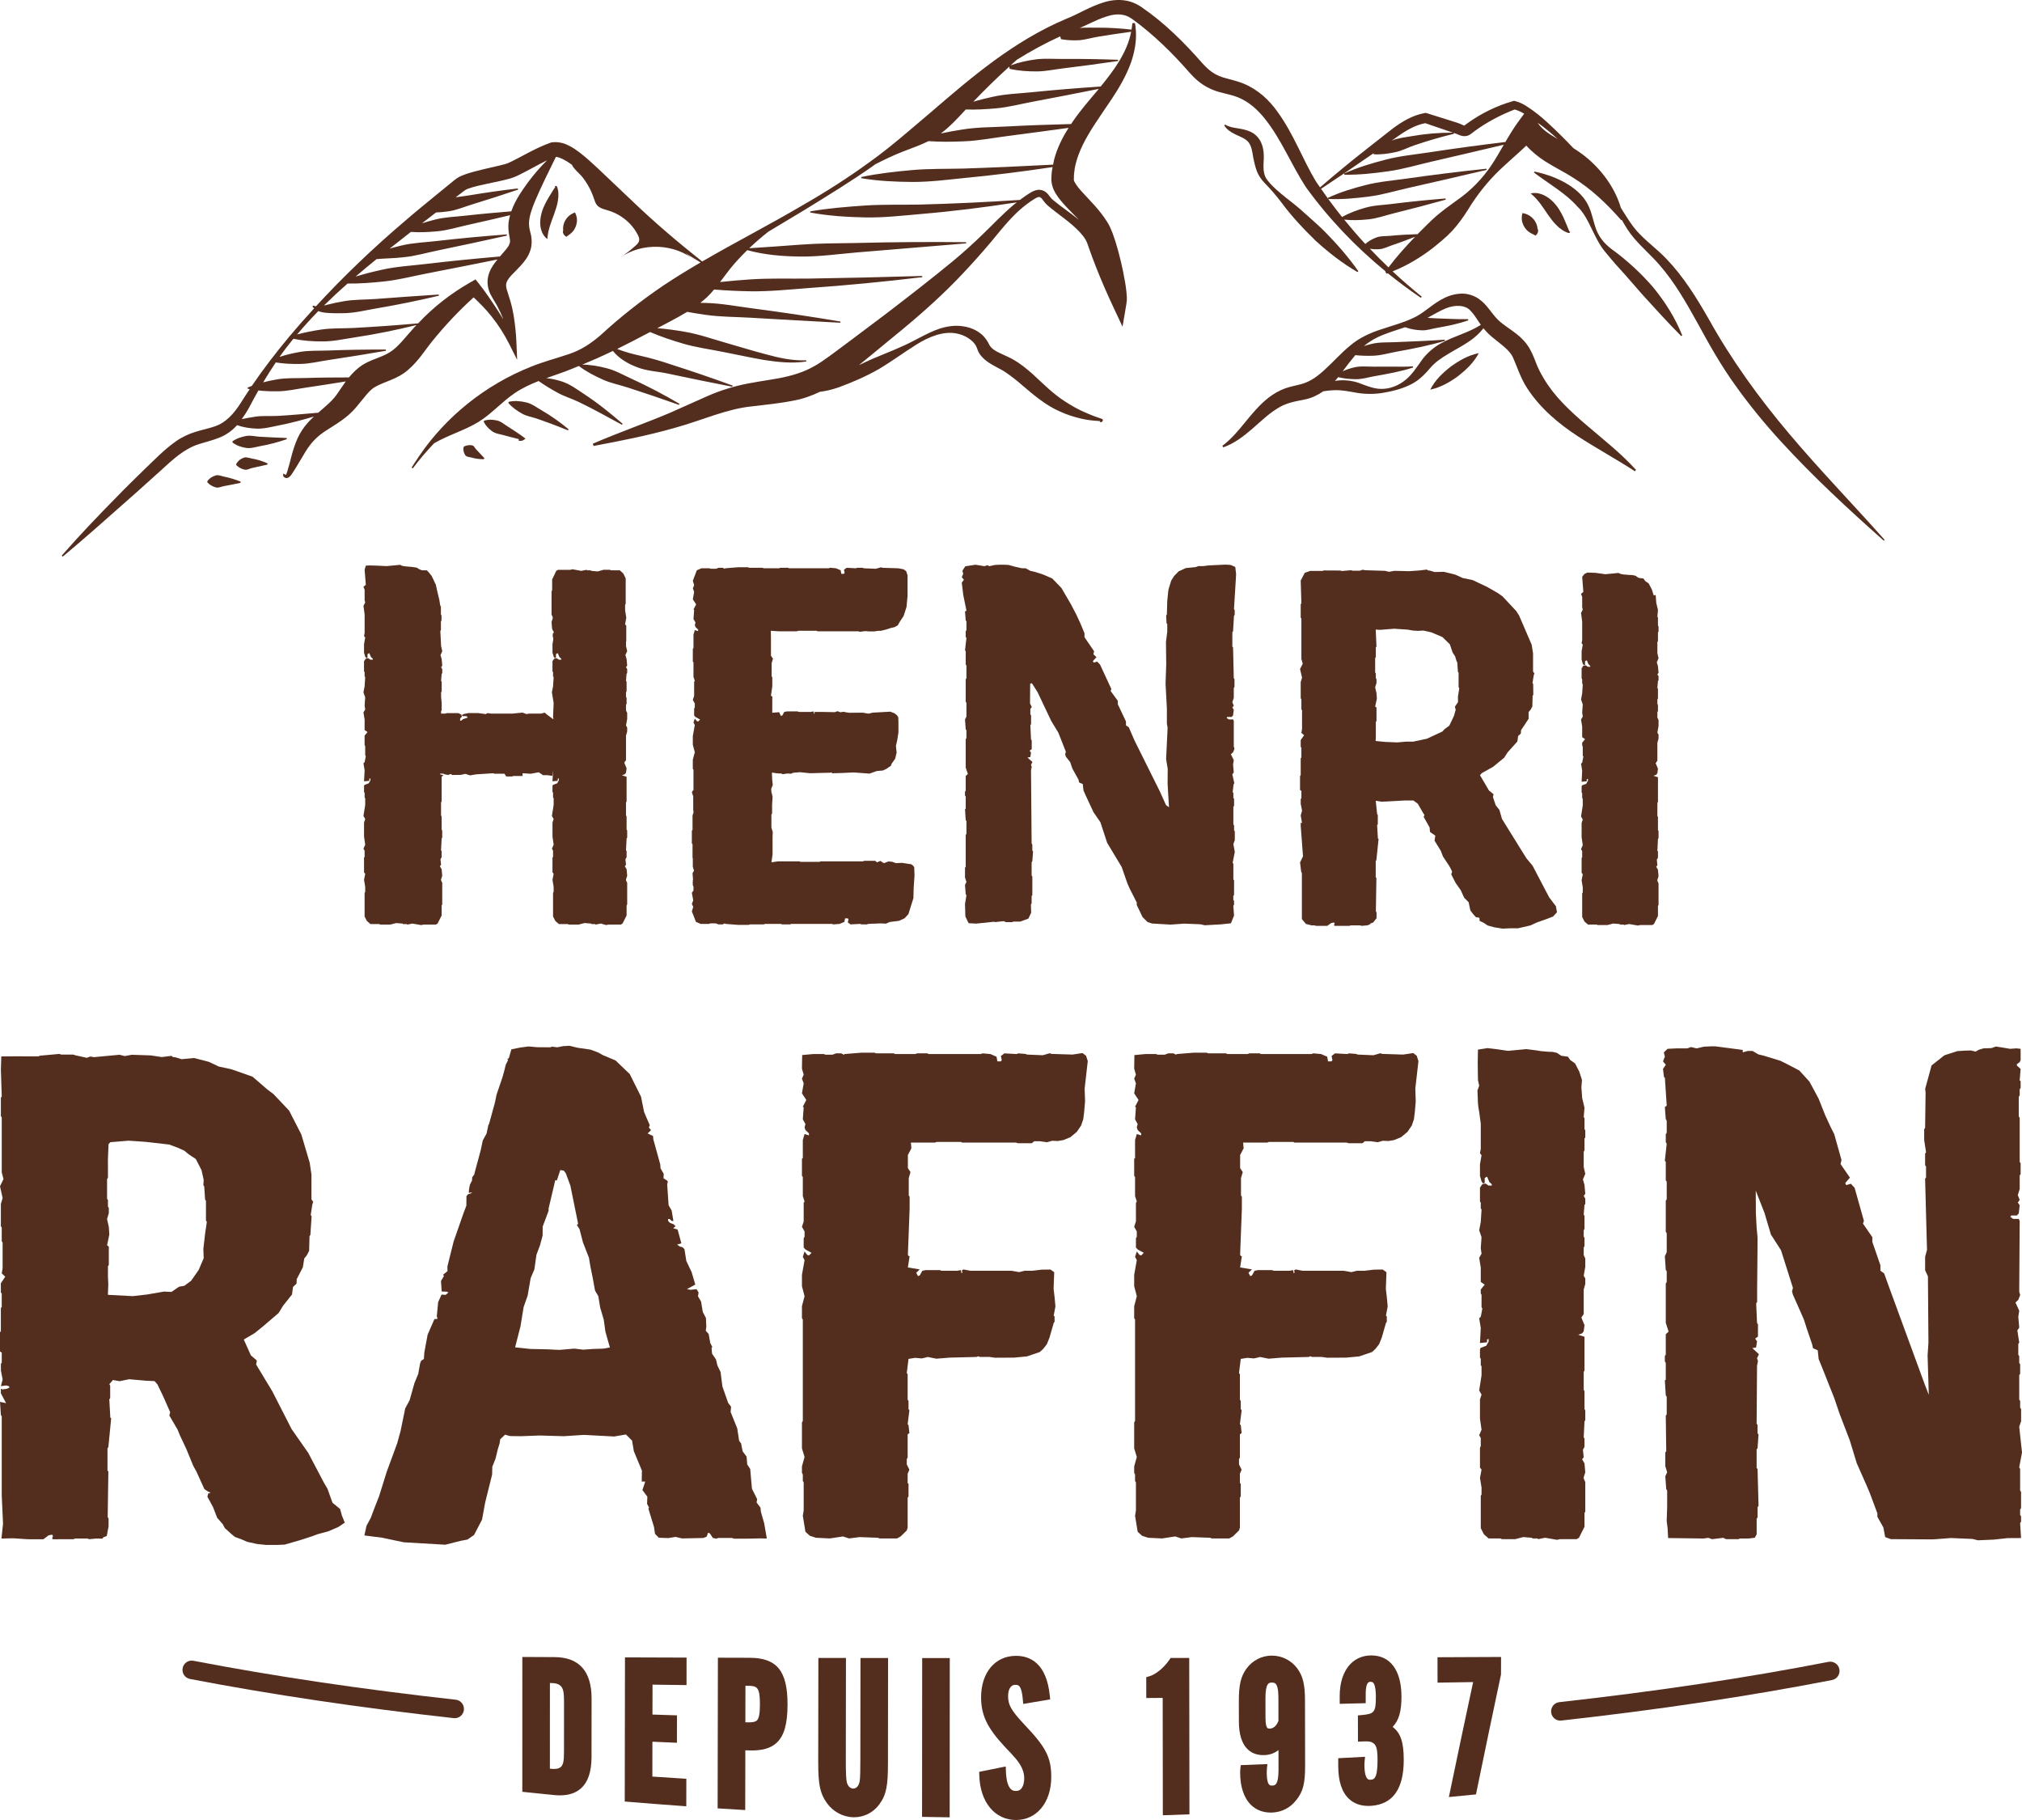
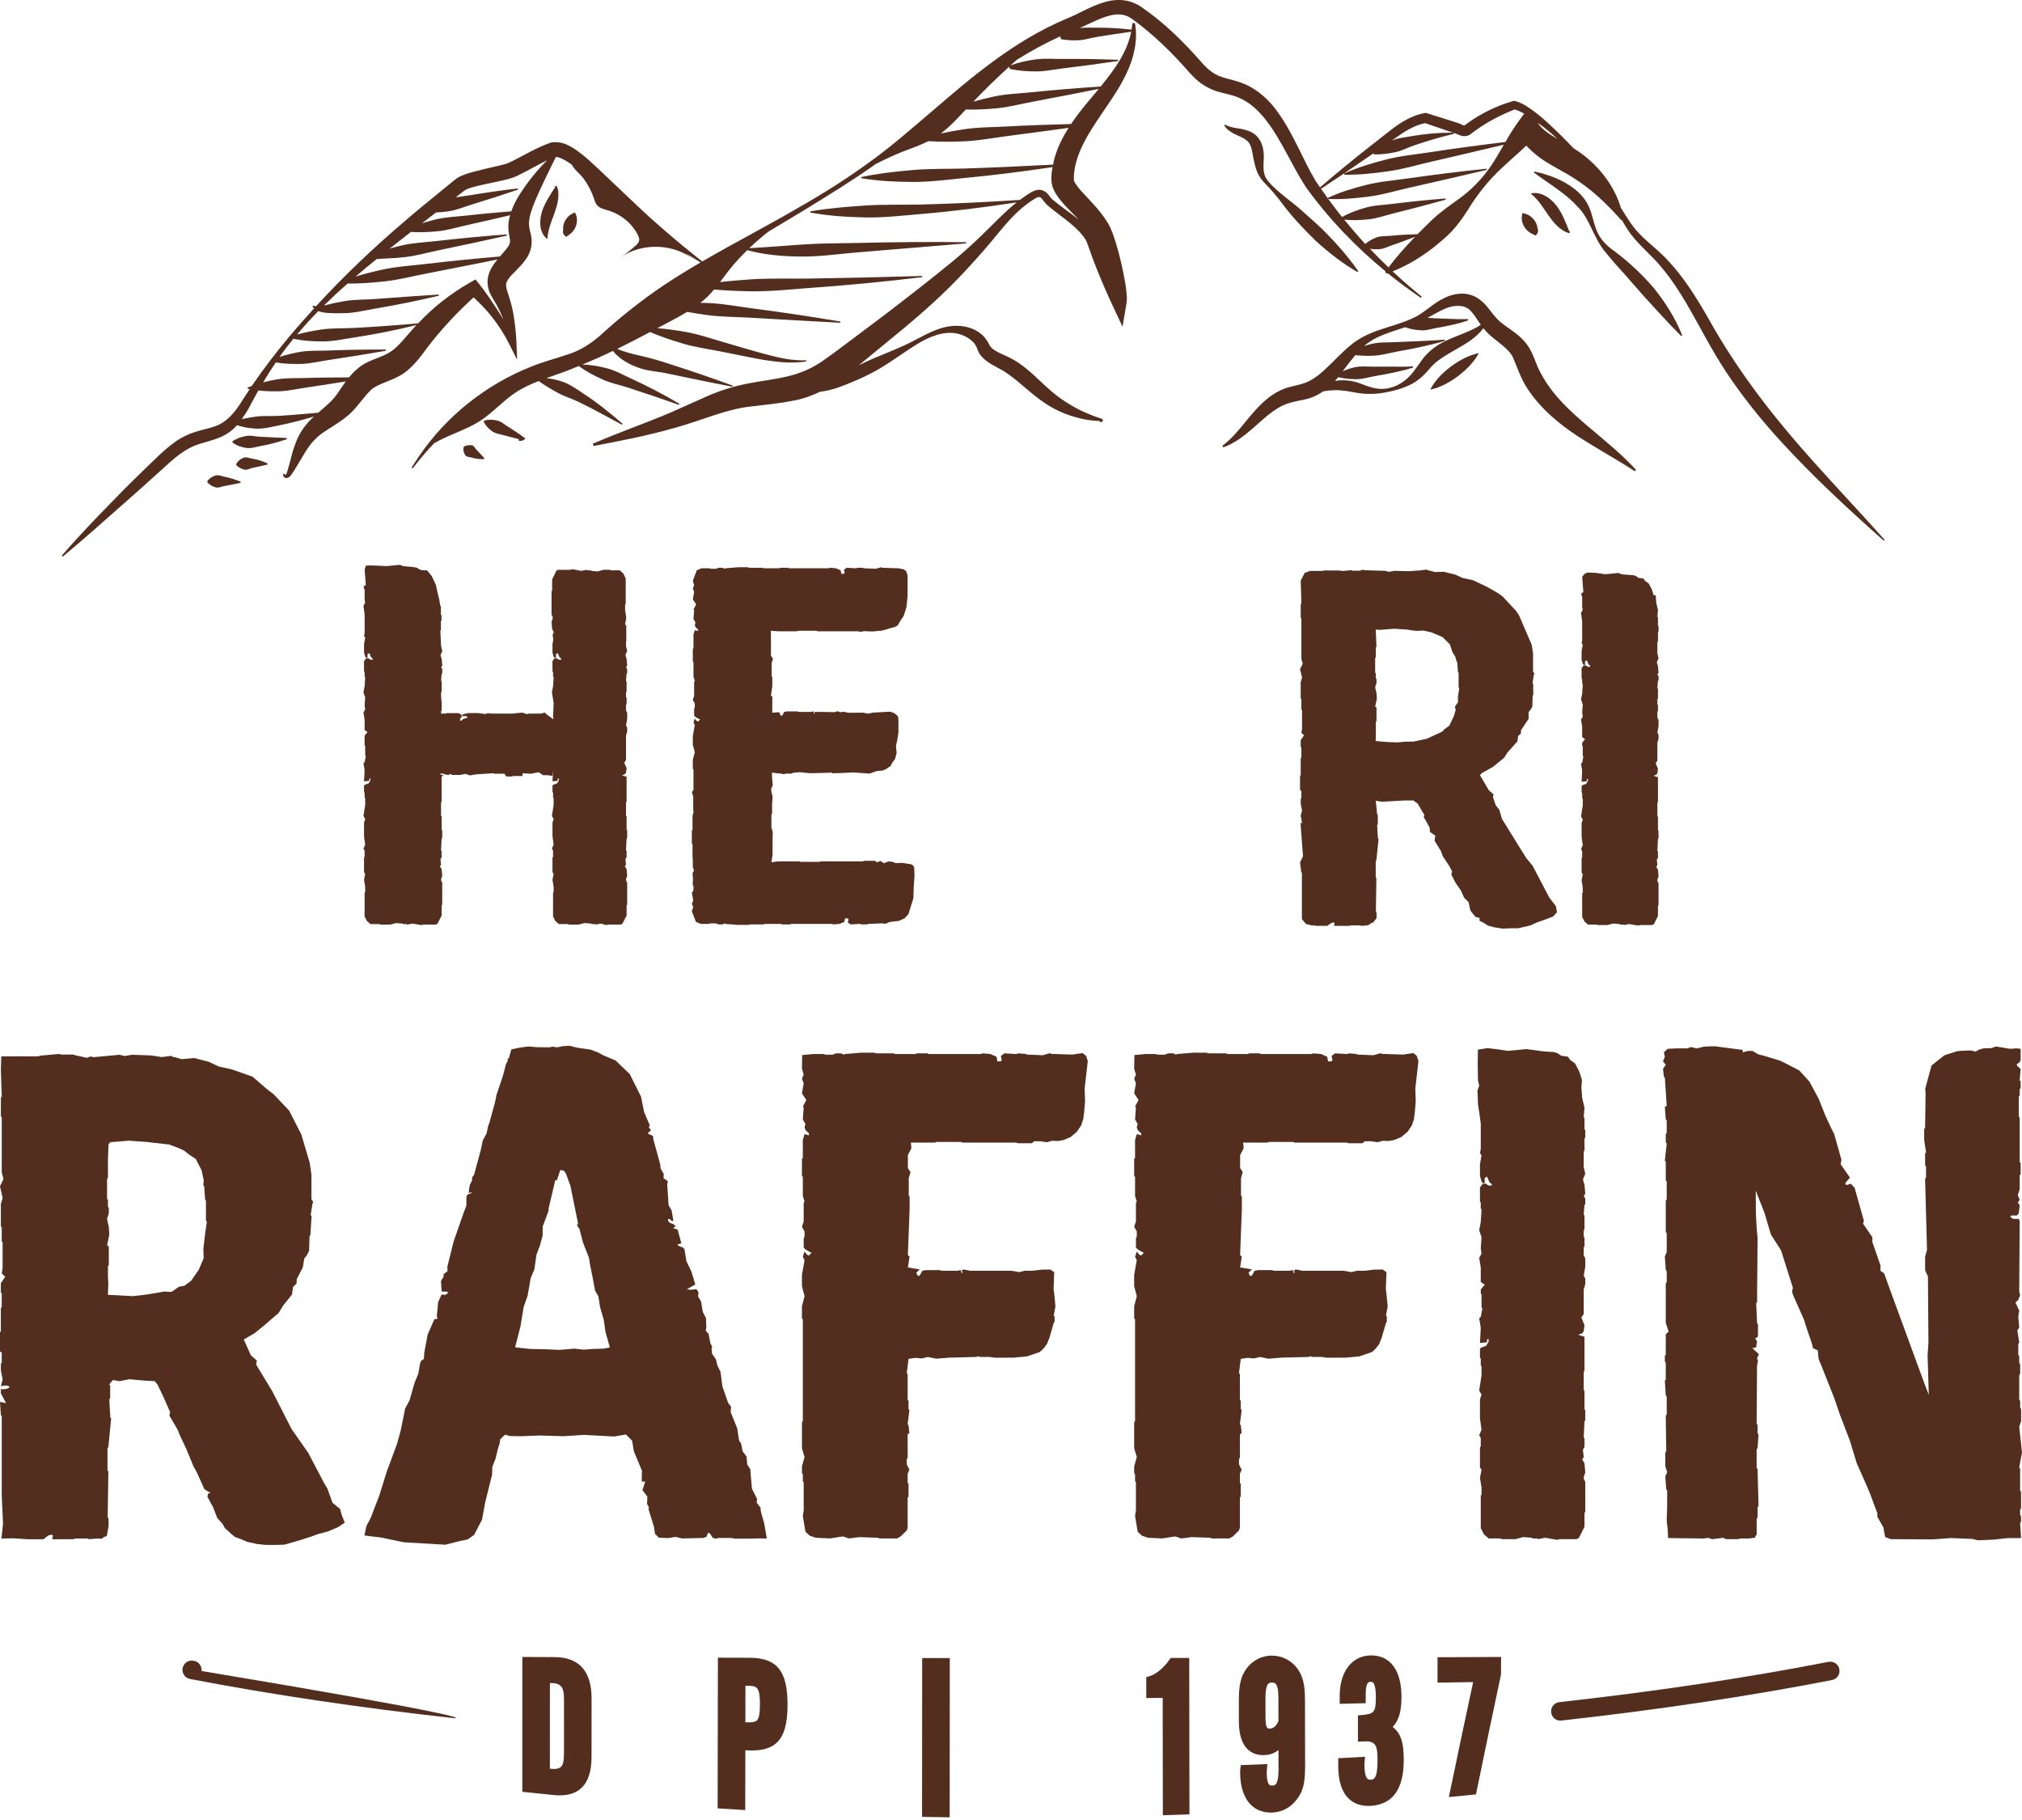
<svg xmlns="http://www.w3.org/2000/svg" version="1.1" id="Calque_1" x="0px" y="0px" width="200px" height="180px" viewBox="0 0 200 180" style="enable-background:new 0 0 200 180;" xml:space="preserve">
  <style type="text/css">
	.st0{fill:#532E1F;}
</style>
  <g>
    <g>
      <path class="st0" d="M25.712,44.129c0.904-0.159,1.79-0.392,2.656-0.697    c-0.006-0.039-0.011-0.078-0.018-0.116c-0.91-0.032-1.809-0.075-2.691-0.126    c-0.448-0.024-0.884-0.161-1.323-0.068c-0.444,0.085-0.876,0.208-1.337,0.517    c-0.001,0.039-0.003,0.078-0.004,0.118c0.44,0.338,0.898,0.469,1.353,0.542    C24.807,44.377,25.264,44.208,25.712,44.129z" />
      <path class="st0" d="M24.089,45.275c-0.266,0.102-0.523,0.261-0.729,0.621    c0.006,0.039,0.012,0.078,0.018,0.116c0.304,0.281,0.558,0.378,0.811,0.434    c0.252,0.065,0.483-0.101,0.733-0.157c0.495-0.115,1.003-0.23,1.532-0.342    c0.004-0.039,0.009-0.078,0.014-0.117c-0.495-0.227-1.023-0.389-1.562-0.482    C24.639,45.303,24.354,45.165,24.089,45.275z" />
      <path class="st0" d="M21.32,47.027c-0.278,0.086-0.557,0.224-0.814,0.565    c0.003,0.039,0.005,0.078,0.007,0.117c0.29,0.306,0.563,0.421,0.831,0.493    c0.264,0.08,0.532-0.075,0.802-0.122c0.538-0.097,1.084-0.207,1.644-0.327    c0.003-0.039,0.007-0.078,0.011-0.117c-0.53-0.219-1.079-0.384-1.639-0.496    C21.889,47.085,21.601,46.934,21.32,47.027z" />
-       <path class="st0" d="M52.058,39.801c-0.545-0.13-1.118-0.199-1.739-0.062    c-0.013,0.037-0.025,0.074-0.038,0.112c0.41,0.476,0.864,0.776,1.334,1.044    c0.462,0.275,1.009,0.341,1.52,0.518c1.015,0.351,2.029,0.731,3.043,1.146    c0.02-0.033,0.042-0.067,0.062-0.1c-0.839-0.707-1.741-1.343-2.702-1.899    C53.06,40.283,52.604,39.924,52.058,39.801z" />
      <path class="st0" d="M50.014,42.047c-0.297-0.21-0.588-0.429-0.954-0.479    c-0.357-0.07-0.735-0.093-1.171,0.033c-0.016,0.036-0.031,0.072-0.045,0.109    c0.21,0.411,0.478,0.674,0.765,0.89c0.279,0.235,0.63,0.304,0.978,0.38    c0.587,0.149,1.168,0.321,1.769,0.461c-0.017,0.003-0.031,0.014-0.047,0.014    c-0.009,0.038-0.017,0.077-0.025,0.115c0.169,0.066,0.386,0.045,0.556-0.087    c0.045-0.035,0.093-0.07,0.137-0.105c-0.061-0.046-0.121-0.092-0.181-0.137    C51.225,42.807,50.61,42.446,50.014,42.047z" />
      <path class="st0" d="M46.692,44.044c-0.197-0.037-0.415-0.039-0.769,0.097    c-0.024,0.031-0.049,0.062-0.073,0.093c-0.05,0.375,0.05,0.6,0.172,0.782    c0.127,0.188,0.382,0.172,0.585,0.23c0.404,0.117,0.831,0.175,1.256,0.171    c0.016-0.036,0.031-0.072,0.047-0.108c-0.273-0.291-0.548-0.582-0.82-0.873    C46.956,44.297,46.891,44.074,46.692,44.044z" />
      <path class="st0" d="M139.08,17.67c-1.32,0.19-2.655,0.286-3.946,0.619    c-1.287,0.326-2.563,0.703-3.782,1.276c0.009,0.038,0.02,0.076,0.028,0.114    c1.375,0.059,2.702-0.069,4.018-0.24c1.316-0.164,2.585-0.556,3.876-0.846    c2.582-0.581,5.171-1.179,7.769-1.792c-0.006-0.039-0.014-0.078-0.02-0.116    C144.371,16.963,141.717,17.291,139.08,17.67z" />
      <path class="st0" d="M177.012,42.944c-3.025-3.579-5.743-7.332-8.029-11.446    c-1.175-2.042-2.445-4.114-4.149-5.891c-0.855-0.897-1.832-1.617-2.637-2.448    c-0.751-0.749-1.286-1.681-1.875-2.609c-0.533-1.807-1.679-3.482-3.192-4.798    c-0.473-0.416-0.986-0.775-1.496-1.096c-0.826-0.869-1.676-1.717-2.575-2.539    c-0.45-0.413-0.925-0.809-1.432-1.182c-0.523-0.36-1.003-0.747-1.785-0.944    c-0.029-0.007-0.058-0.015-0.088-0.022c-0.045,0.013-0.09,0.026-0.135,0.039    c-1.599,0.464-3.106,1.202-4.439,2.159c-0.116,0.085-0.232,0.17-0.35,0.255    c-0.026-0.007-0.064-0.018-0.149-0.061c-0.407-0.205-0.79-0.288-1.181-0.423    c-0.782-0.247-1.564-0.492-2.346-0.735c-0.044-0.014-0.089-0.027-0.133-0.041    c-0.042,0.008-0.085,0.016-0.127,0.024c-1.243,0.231-2.272,0.883-3.16,1.544    c-0.865,0.675-1.724,1.351-2.585,2.029c-1.559,1.223-3.086,2.485-4.581,3.771    c-0.138-0.203-0.289-0.404-0.421-0.61c-1.304-2.159-2.169-4.638-3.794-6.876    c-0.789-1.115-1.902-2.179-3.338-2.77c-0.714-0.295-1.449-0.434-2.018-0.609    c-0.574-0.174-1.024-0.43-1.464-0.809c-0.218-0.188-0.417-0.4-0.624-0.623    c-0.22-0.249-0.443-0.497-0.664-0.746c-0.453-0.498-0.917-0.988-1.396-1.467    c-0.96-0.957-1.979-1.874-3.088-2.705c-0.281-0.203-0.563-0.407-0.845-0.609    c-0.328-0.223-0.724-0.433-1.146-0.553c-0.851-0.248-1.753-0.173-2.489,0.047    c-1.51,0.446-2.599,1.191-3.831,1.667c-5.176,2.188-9.315,5.741-13.311,9.179    c-2.025,1.709-3.993,3.464-6.142,4.995c-2.133,1.554-4.366,2.978-6.663,4.289    c-3.249,1.915-6.618,3.635-9.879,5.533c-2.403-1.906-4.726-3.879-6.925-5.991    c-1.12-1.071-2.246-2.139-3.378-3.204c-0.578-0.534-1.152-1.074-1.812-1.581    c-0.344-0.251-0.672-0.5-1.117-0.704c-0.398-0.218-0.979-0.383-1.638-0.306    c-0.014,0.002-0.028,0.003-0.042,0.005c-0.029,0.01-0.059,0.021-0.089,0.031    c-1.397,0.497-2.617,1.241-3.789,1.827c-0.339,0.17-0.478,0.23-0.813,0.319    c-0.306,0.084-0.637,0.16-0.968,0.234c-0.667,0.152-1.348,0.307-2.042,0.496    c-0.347,0.096-0.699,0.196-1.073,0.349c-0.191,0.079-0.373,0.153-0.617,0.322    c-0.206,0.146-0.286,0.225-0.432,0.341c-0.528,0.429-1.054,0.858-1.579,1.287    c-1.051,0.86-2.104,1.717-3.132,2.607c-3.097,2.638-6.033,5.436-8.758,8.399    c-0.087-0.015-0.173-0.029-0.263-0.07c-0.03,0.027-0.06,0.053-0.09,0.08    c0.045,0.079,0.113,0.13,0.174,0.19c-0.837,0.915-1.658,1.844-2.448,2.79    c-0.016,0.005-0.026,0.007-0.042,0.011c0,0.012,0,0.024,0.001,0.036    c-0.005,0.002-0.004,0.005-0.007,0.007c-1.292,1.549-2.538,3.165-3.668,4.832    c-0.14,0.053-0.28,0.101-0.414,0.161c0.003,0.039,0.005,0.078,0.007,0.117    c0.067,0.015,0.131,0.024,0.201,0.037c-0.293,0.437-0.582,0.875-0.858,1.32    c-0.7,1.102-1.511,2.018-2.625,2.373c-0.564,0.201-1.214,0.322-1.889,0.536    c-0.688,0.207-1.382,0.542-1.958,0.955c-1.174,0.836-2.08,1.797-3.038,2.707    c-0.948,0.927-1.897,1.847-2.814,2.8c-1.856,1.883-3.679,3.79-5.413,5.777    c0.033,0.034,0.066,0.067,0.099,0.101c2.021-1.688,3.999-3.437,5.975-5.191    c0.999-0.866,1.973-1.759,2.96-2.641c0.998-0.87,1.938-1.835,2.954-2.517    c0.519-0.341,1.029-0.613,1.618-0.793c0.591-0.189,1.26-0.338,1.943-0.613    c0.675-0.252,1.325-0.713,1.794-1.249c0.594,0.213,1.214,0.305,1.825,0.339    c0.799,0.052,1.583-0.174,2.35-0.323c1.165-0.227,2.298-0.537,3.429-0.867    c-0.414,0.379-0.826,0.816-1.161,1.324c-0.362,0.539-0.599,1.111-0.785,1.666    c-0.198,0.554-0.32,1.108-0.463,1.645c-0.136,0.484-0.34,1.269-0.401,1.121    c-0.069-0.039-0.137-0.078-0.205-0.117c-0.145,0.316,0.207,0.526,0.459,0.408    c0.224-0.11,0.304-0.283,0.385-0.388c0.165-0.24,0.311-0.484,0.464-0.73    c0.286-0.479,0.573-0.959,0.861-1.438c0.58-0.949,1.197-1.573,2.102-2.139    c0.865-0.569,2.002-1.188,2.878-2.226c0.83-0.962,1.361-1.807,2.013-2.11    c0.343-0.189,0.823-0.377,1.389-0.604c0.554-0.216,1.277-0.572,1.794-1.044    c1.068-0.929,1.662-1.95,2.333-2.771c1.243-1.545,2.618-3.013,4.133-4.386    c0.617,0.588,1.225,1.195,1.754,1.866c0.679,0.845,1.265,1.76,1.75,2.723    c0.268,0.529,0.533,1.059,0.798,1.589c-0.025-0.597-0.05-1.194-0.075-1.791    c-0.039-0.879-0.135-1.756-0.278-2.639c-0.073-0.44-0.172-0.879-0.298-1.314    c-0.127-0.411-0.254-0.821-0.381-1.232c-0.094-0.367-0.072-0.565,0.014-0.753    c0.09-0.188,0.249-0.424,0.505-0.69c0.254-0.263,0.565-0.56,0.889-0.922    c0.317-0.361,0.692-0.79,0.905-1.417c0.244-0.614,0.157-1.415,0.032-1.812    c-0.108-0.432-0.143-0.629-0.14-0.978c0.018-0.648,0.281-1.384,0.594-2.147    c0.622-1.457,1.335-2.9,2.065-4.376c0.325,0.012,0.932,0.307,1.45,0.683    c0.045,0.031,0.09,0.07,0.137,0.103c0.212,0.457,0.772,0.86,1.075,1.26    c0.481,0.626,0.852,1.322,1.097,2.06c0.08,0.232,0.149,0.476,0.306,0.665    c0.275,0.322,0.736,0.415,1.148,0.542c1.258,0.386,2.329,1.28,2.896,2.417    c0.081,0.169,0.166,0.355,0.128,0.541c-0.034,0.208-0.202,0.372-0.364,0.517    c-0.48,0.433-0.998,0.833-1.534,1.194c2.161-1.569,5.471-1.432,7.466,0.31    c-0.334-0.262-0.667-0.524-1.001-0.785c0.505,0.318,1,0.632,1.509,0.932    c-1.256,0.734-2.497,1.491-3.711,2.303c-2.174,1.472-4.298,3.155-6.177,4.886    c-0.963,0.836-1.947,1.482-3.141,1.877c-1.18,0.404-2.496,0.74-3.732,1.242    c-4.514,1.793-8.409,4.924-11.061,8.819c-0.045,0.062-0.085,0.132-0.129,0.196    c-0.215,0.321-0.437,0.636-0.632,0.967c0.039,0.026,0.079,0.052,0.119,0.077    c0.644-0.872,1.356-1.694,2.104-2.479c1.338-0.793,3.043-1.282,4.389-2.111    c1.311-0.807,2.331-2.008,3.614-2.87c0.728-0.489,1.521-0.856,2.335-1.178    c0.605,0.429,1.2,0.781,1.807,1.119c0.683,0.39,1.454,0.61,2.171,0.957    c1.432,0.69,2.845,1.479,4.266,2.251c0.022-0.032,0.045-0.064,0.068-0.097    c-1.222-1.051-2.479-2.073-3.858-2.971c-0.682-0.446-1.356-0.962-2.161-1.216    c-0.493-0.16-1.003-0.276-1.527-0.326c0.607-0.219,1.221-0.43,1.828-0.648    c0.47-0.169,0.923-0.371,1.385-0.557c0.735,0.56,1.518,0.957,2.313,1.319    c0.806,0.375,1.686,0.54,2.534,0.814c1.688,0.546,3.375,1.116,5.053,1.713    c0.018-0.036,0.034-0.071,0.051-0.106c-1.533-0.905-3.119-1.733-4.75-2.481    c-0.812-0.373-1.603-0.829-2.48-1.046c-0.77-0.197-1.551-0.34-2.381-0.348    c1.024-0.423,2.034-0.87,3.028-1.353c0.608,0.755,1.501,1.278,2.391,1.608    c1.048,0.415,2.151,0.414,3.173,0.659c2.066,0.443,4.151,0.866,6.249,1.273    c0.013-0.037,0.025-0.074,0.037-0.112c-1.994-0.731-4.02-1.425-6.067-2.078    c-1.026-0.35-2.047-0.646-3.038-0.867c-0.794-0.175-1.546-0.379-2.324-0.678    c1.097-0.538,2.176-1.104,3.257-1.676c1.042,0.452,2.11,0.805,3.186,1.124    c1.32,0.4,2.702,0.572,4.049,0.848c1.357,0.258,2.693,0.564,4.057,0.795    c1.368,0.214,2.781,0.36,4.158,0.147c-0.004-0.039-0.008-0.078-0.012-0.117    c-1.368,0.053-2.708-0.243-4.017-0.604c-1.322-0.342-2.641-0.765-3.961-1.135    c-1.321-0.374-2.624-0.843-3.985-1.075c-0.911-0.16-1.828-0.291-2.76-0.362    c0.381-0.202,0.766-0.402,1.143-0.604c0.61-0.323,1.225-0.654,1.813-1.011    c0.607,0.11,1.212,0.208,1.819,0.293c1.467,0.215,2.96,0.197,4.44,0.286    c2.959,0.176,5.922,0.342,8.889,0.497c0.006-0.039,0.01-0.078,0.016-0.117    c-2.92-0.494-5.861-0.933-8.809-1.317c-1.475-0.191-2.943-0.478-4.432-0.521    c-0.208-0.007-0.417-0.01-0.625-0.015c0.238-0.187,0.474-0.377,0.691-0.587    c0.24-0.231,0.461-0.477,0.671-0.73c1.198,0.105,2.4,0.156,3.595,0.176    c1.899,0.027,3.788-0.17,5.679-0.315c3.784-0.266,7.556-0.628,11.32-1.083    c-0.003-0.039-0.006-0.078-0.009-0.117c-3.787,0.116-7.573,0.202-11.352,0.26    c-1.894,0.017-3.784-0.048-5.669,0.08c-0.99,0.069-1.98,0.151-2.975,0.259    c0.318-0.419,0.635-0.845,0.957-1.258c0.532-0.671,1.123-1.295,1.735-1.894    c1.719,0.473,3.517,0.615,5.286,0.633c1.839,0.016,3.653-0.242,5.464-0.4    c3.631-0.301,7.263-0.603,10.897-0.903c-0.001-0.039-0.003-0.078-0.004-0.118    c-3.65-0.039-7.299-0.012-10.946,0.081c-1.828,0.031-3.651,0.027-5.45,0.164    c-1.678,0.132-3.347,0.238-5.057,0.353c0.601-0.572,1.231-1.113,1.888-1.632    c1.201-0.725,2.403-1.445,3.609-2.167c2.256-1.392,4.528-2.778,6.708-4.307    c0.092-0.065,0.181-0.135,0.27-0.199c0.879-0.45,1.768-0.878,2.692-1.24    c0.862-0.338,1.748-0.637,2.571-1.047c1.182,0.085,2.355,0.068,3.528,0.017    c1.449-0.055,2.876-0.343,4.31-0.525c2.008-0.256,4.01-0.537,6.018-0.804    c-0.607,0.944-1.124,1.976-1.428,3.121c-0.047,0.168-0.068,0.344-0.103,0.516    c-2.967,0.156-5.924,0.291-8.883,0.387c-1.686,0.043-3.38,0.001-5.055,0.149    c-1.677,0.152-3.359,0.331-5.039,0.688c0,0.039,0.002,0.078,0.002,0.117    c1.696,0.286,3.394,0.36,5.091,0.37c1.697,0.006,3.382-0.214,5.067-0.385    c2.932-0.277,5.858-0.651,8.77-1.086c-0.016,0.107-0.052,0.209-0.062,0.316    c-0.024,0.182-0.048,0.364-0.053,0.55c-0.004,0.092-0.007,0.185-0.01,0.277    c0,0.047-0.002,0.094-0.002,0.141c0.008,0.074,0.016,0.149,0.023,0.223    c0.083,0.596,0.329,1.009,0.554,1.335c0.234,0.341,0.47,0.615,0.707,0.879    c0.488,0.542,0.99,1.026,1.447,1.497c-0.866-0.712-1.798-1.314-2.585-1.978    c-0.129-0.116-0.197-0.186-0.29-0.317c-0.109-0.151-0.232-0.318-0.433-0.465    c-0.193-0.151-0.505-0.245-0.771-0.202c-0.265,0.035-0.465,0.134-0.634,0.228    c-0.4,0.232-0.774,0.493-1.132,0.766c-3.308,0.215-6.616,0.375-9.924,0.459    c-1.804,0.035-3.602-0.026-5.4,0.094c-1.8,0.124-3.594,0.267-5.404,0.576    c0,0.039-0,0.078-0.001,0.118c1.803,0.333,3.62,0.444,5.433,0.482    c1.814,0.034,3.623-0.169,5.426-0.33c3.203-0.267,6.396-0.669,9.566-1.16    c-0.102,0.084-0.214,0.164-0.317,0.25c-1.086,0.912-2.04,1.935-3.024,2.881    c-0.972,0.953-1.99,1.861-3.035,2.73c-2.103,1.729-4.253,3.393-6.411,5.05    c-1.095,0.817-2.184,1.636-3.27,2.459c-1.099,0.812-2.195,1.664-3.224,2.367    c-1.054,0.717-2.074,1.146-3.302,1.451c-1.215,0.309-2.561,0.445-3.953,0.719    c-1.407,0.261-2.849,0.714-4.113,1.277c-1.244,0.549-2.484,1.103-3.721,1.66    c-2.473,1.04-5.057,1.941-7.565,3.025c0.024,0.075,0.045,0.15,0.068,0.225    c2.687-0.503,5.354-1.027,8.019-1.785c2.716-0.746,5.143-1.891,7.684-2.136    c1.303-0.161,2.691-0.281,4.143-0.577c0.85-0.153,1.723-0.465,2.543-0.857    c0.631-0.08,1.24-0.231,1.817-0.429c1.409-0.51,2.75-1.097,4.037-1.835    c1.272-0.754,2.462-1.642,3.708-2.418c1.211-0.758,2.664-1.359,3.992-1.082    c0.655,0.128,1.242,0.461,1.636,0.874c0.204,0.227,0.298,0.414,0.412,0.743    c0.177,0.483,0.548,0.846,0.892,1.108c0.714,0.522,1.401,0.767,1.92,1.141    c0.548,0.371,1.089,0.799,1.626,1.269c1.072,0.911,2.28,1.956,3.69,2.569    c0.689,0.323,1.423,0.548,2.155,0.721c0.366,0.088,0.737,0.143,1.112,0.179    c0.186,0.014,0.372,0.029,0.558,0.043c0.062,0.001,0.126,0.003,0.187,0.004    c-0.021,0.006-0.044,0.012-0.065,0.018c-0.005,0.035,0.067,0.115,0.133,0.097    c0.055-0.008,0.083-0.03,0.11-0.052c0.025-0.024,0.05-0.05,0.067-0.102    c0.034-0.052-0.041-0.18-0.103-0.18c-0.091-0.031-0.181-0.061-0.271-0.092    c-0.17-0.06-0.34-0.12-0.511-0.179c-0.336-0.125-0.666-0.275-0.988-0.412    c-0.652-0.284-1.253-0.642-1.841-1.017c-1.178-0.75-2.125-1.704-3.22-2.722    c-0.559-0.487-1.149-0.989-1.842-1.387c-0.713-0.422-1.438-0.648-1.923-0.971    c-0.25-0.16-0.412-0.33-0.518-0.521c-0.157-0.343-0.449-0.789-0.783-1.058    c-0.683-0.591-1.542-0.807-2.345-0.84c-1.676-0.037-3.015,0.795-4.313,1.454    c-1.299,0.689-2.68,1.206-4.019,1.769c-0.489,0.212-0.974,0.443-1.454,0.673    c0.361-0.296,0.71-0.589,1.074-0.877c1.057-0.876,2.118-1.748,3.183-2.618    c2.126-1.758,4.197-3.612,6.097-5.646c0.952-1.012,1.879-2.049,2.77-3.111    c0.875-1.07,1.723-2.129,2.716-3.04c0.5-0.446,1.041-0.86,1.603-1.2    c0.285-0.164,0.425-0.186,0.562-0.07c0.08,0.061,0.163,0.171,0.254,0.299    c0.102,0.154,0.267,0.333,0.398,0.45c1.107,0.941,2.272,1.666,3.174,2.629    c0.213,0.238,0.425,0.48,0.571,0.735c0.09,0.125,0.123,0.251,0.185,0.377    c0.058,0.162,0.115,0.324,0.172,0.486c0.23,0.648,0.463,1.292,0.718,1.929    c0.505,1.276,1.045,2.526,1.634,3.78c0.324,0.69,0.647,1.381,0.969,2.072    c0.126-0.743,0.252-1.486,0.378-2.229c0.1-0.599,0.031-0.851,0.007-1.221    c-0.032-0.343-0.081-0.671-0.14-1c-0.111-0.655-0.241-1.299-0.394-1.941    c-0.153-0.642-0.317-1.28-0.516-1.921c-0.214-0.642-0.394-1.282-0.806-1.979    c-0.79-1.287-1.798-2.224-2.617-3.135c-0.394-0.421-0.743-0.968-0.721-1.08    c-0.003,0-0.002-0.01-0.009-0.016c0.001-0.033,0.004-0.066,0.005-0.099    c0.001-0.068,0.002-0.136,0.005-0.204c-0.005-0.136,0.012-0.273,0.027-0.409    c0.021-0.273,0.072-0.548,0.137-0.822c0.323-1.349,1.031-2.634,1.868-3.929    c0.014-0.001,0.025-0.003,0.039-0.005c-0.002-0.016-0.003-0.032-0.006-0.048    c0.533-0.82,1.112-1.643,1.675-2.487c0.738-1.107,1.422-2.281,1.889-3.556    c0.362-1.024,0.571-2.119,0.5-3.188c0-0.025-0.001-0.051-0.001-0.076    c-0.003-0-0.003-0.001-0.009-0.001c-0.017-0.23-0.033-0.462-0.084-0.688    c-0.085,0.005-0.169,0.011-0.253,0.016c-0.015,0.216-0.054,0.423-0.086,0.632    c-1.112-0.123-2.234-0.197-3.355-0.191c-0.586,0.008-1.176-0.03-1.757,0.032    c1.023-0.454,1.984-0.975,2.905-1.213c0.576-0.162,1.119-0.168,1.59-0.026    c0.242,0.073,0.448,0.191,0.678,0.346c0.261,0.195,0.522,0.39,0.781,0.585    c1.028,0.805,1.991,1.675,2.915,2.595c0.46,0.46,0.908,0.933,1.344,1.415    c0.218,0.245,0.436,0.49,0.653,0.734c0.241,0.269,0.498,0.532,0.789,0.775    c0.576,0.494,1.33,0.895,2.065,1.101c0.73,0.207,1.349,0.313,1.895,0.534    c1.095,0.435,2,1.244,2.764,2.228c1.552,1.968,2.515,4.398,3.973,6.654    c2.264,3.139,4.939,5.922,7.89,8.345c-0.008,0.015-0.023,0.028-0.033,0.044    c0.049,0.062,0.099,0.125,0.149,0.187c0.036-0.013,0.073-0.03,0.107-0.043    c1.056,0.854,2.147,1.663,3.266,2.423c0.029-0.037,0.059-0.075,0.089-0.112    c-0.99-0.799-1.951-1.634-2.882-2.501c1.446-0.576,2.756-1.374,3.957-2.293    c0.664-0.54,1.34-1.074,1.923-1.699c0.579-0.63,1.079-1.327,1.54-2.048    c0.889-1.466,1.921-2.778,3.139-3.958c0.87-0.828,1.797-1.611,2.667-2.44    c0.572,0.633,1.23,1.146,1.852,1.55c1.025,0.649,1.948,1.081,2.79,1.63    c1.738,1.089,3.261,2.498,4.744,4.195c0.02-0.008,0.039-0.016,0.058-0.024    c0.36,0.64,0.749,1.277,1.255,1.855c0.806,0.939,1.725,1.72,2.472,2.597    c1.532,1.752,2.675,3.787,3.817,5.842c1.121,2.066,2.306,4.164,3.706,6.095    c1.385,1.943,2.899,3.786,4.502,5.533c3.203,3.499,6.661,6.694,10.158,9.798    c0.027-0.028,0.055-0.055,0.083-0.083    C183.298,49.884,180.025,46.517,177.012,42.944z M50.324,21.875    c-0.091,0.503-0.02,1.166,0.074,1.562c0.082,0.428,0.058,0.515-0.015,0.712    c-0.108,0.307-0.488,0.705-0.93,1.217c-2.452,0.213-4.897,0.452-7.342,0.741    c-1.442,0.173-2.898,0.249-4.319,0.568c-0.88,0.193-1.756,0.412-2.621,0.68    c0.679-0.584,1.376-1.16,2.075-1.728c0.878-0.081,1.745-0.074,2.648-0.183    c1.158-0.105,2.282-0.442,3.42-0.676c2.275-0.47,4.547-0.959,6.829-1.467    c-0.007-0.039-0.012-0.077-0.018-0.116c-2.328,0.172-4.647,0.391-6.964,0.655    c-1.157,0.133-2.332,0.17-3.465,0.445c-0.383,0.094-0.772,0.193-1.156,0.304    c0.696-0.553,1.403-1.103,2.102-1.652c0.878,0.063,1.731,0.02,2.582-0.059    c1.035-0.088,2.027-0.41,3.038-0.629c1.396-0.304,2.795-0.64,4.193-0.966    C50.405,21.476,50.353,21.669,50.324,21.875z M31.478,40.819    c-1.329,0.112-2.656,0.238-3.966,0.313c-0.77,0.045-1.531-0.037-2.279,0.081    c-0.435,0.064-0.878,0.143-1.322,0.24c0.277-0.388,0.534-0.785,0.75-1.182    c0.289-0.557,0.588-1.107,0.894-1.652c0.637,0.07,1.267,0.089,1.899,0.081    c0.979-0.004,1.938-0.244,2.909-0.38c1.279-0.182,2.555-0.395,3.836-0.596    c-0.317,0.437-0.579,0.861-0.824,1.199    C32.933,39.593,32.245,40.147,31.478,40.819z M38.791,34.676    c-0.355,0.253-0.661,0.417-1.168,0.618c-0.487,0.202-1.091,0.386-1.729,0.777    c-0.586,0.373-1.014,0.815-1.379,1.257c-1.412,0.003-2.829,0.009-4.232,0.056    c-0.976,0.034-1.952-0.031-2.913,0.144c-0.447,0.078-0.894,0.17-1.338,0.284    c0.396-0.668,0.814-1.324,1.248-1.967c0.803,0.136,1.602,0.162,2.395,0.149    c0.955-0.008,1.894-0.251,2.84-0.39c1.89-0.282,3.777-0.586,5.66-0.914    c-0.004-0.039-0.008-0.078-0.012-0.117c-1.92-0.011-3.828,0.021-5.733,0.094    c-0.948,0.037-1.916-0.023-2.854,0.155c-0.642,0.118-1.289,0.264-1.929,0.478    c0.406-0.575,0.834-1.14,1.286-1.688c0.031-0.036,0.06-0.07,0.091-0.106    c0.943,0.198,1.884,0.26,2.824,0.262c1.083,0.011,2.154-0.236,3.224-0.396    c2.064-0.313,4.112-0.727,6.129-1.227c-0.074,0.084-0.163,0.16-0.236,0.246    C40.159,33.279,39.497,34.167,38.791,34.676z M47.366,28.049    c-0.111-0.138-0.222-0.276-0.332-0.414c-0.19,0.109-0.382,0.218-0.572,0.327    c-1.889,1.079-3.622,2.434-5.104,4.019c-2.129,0.189-4.258,0.34-6.382,0.454    c-1.072,0.059-2.146-0.002-3.206,0.159c-0.791,0.115-1.585,0.272-2.382,0.484    c0.67-0.796,1.369-1.568,2.098-2.311c0.325,0.131,0.701,0.174,0.989,0.186    c0.536,0.036,1.065,0.032,1.593,0.019c1.06-0.022,2.094-0.29,3.134-0.465    c2.084-0.354,4.158-0.775,6.21-1.262c-0.006-0.039-0.012-0.078-0.018-0.116    c-2.102,0.137-4.203,0.285-6.303,0.444c-1.048,0.074-2.107,0.037-3.142,0.229    c-0.518,0.094-1.036,0.192-1.549,0.327c-0.121,0.028-0.247,0.06-0.362,0.091    c0.757-0.746,1.536-1.472,2.337-2.177c1.215,0.013,2.416-0.08,3.612-0.208    c1.446-0.148,2.85-0.526,4.274-0.798c2.317-0.445,4.629-0.914,6.949-1.375    c-0.071,0.082-0.129,0.158-0.203,0.245c-0.297,0.398-0.636,0.901-0.745,1.551    c-0.123,0.65,0.068,1.33,0.308,1.747c0.237,0.449,0.455,0.753,0.643,1.124    c0.189,0.361,0.362,0.734,0.517,1.117c0.018,0.04,0.021,0.084,0.04,0.124    c-0.157-0.254-0.304-0.513-0.47-0.766C48.687,29.875,48.076,28.932,47.366,28.049    z M51.432,19.181c-0.327,0.513-0.638,1.082-0.86,1.72    c-1.495,0.124-2.985,0.252-4.468,0.421c-1.029,0.118-2.076,0.14-3.084,0.399    c-0.433,0.108-0.856,0.228-1.28,0.365c0.462-0.358,0.923-0.715,1.385-1.071    c0.406-0.015,0.808-0.058,1.205-0.112c0.801-0.103,1.549-0.435,2.315-0.669    c1.54-0.468,3.072-0.962,4.601-1.482c-0.009-0.038-0.018-0.076-0.028-0.114    c-1.612,0.189-3.212,0.417-4.801,0.682c-0.446,0.075-0.899,0.123-1.344,0.195    c0.193-0.149,0.387-0.298,0.581-0.446c0.119-0.091,0.298-0.237,0.377-0.282    c0.035-0.027,0.173-0.091,0.302-0.136c0.265-0.1,0.587-0.186,0.902-0.264    c0.646-0.159,1.317-0.285,1.998-0.434c0.338-0.075,0.682-0.152,1.048-0.25    c0.342-0.077,0.832-0.28,1.109-0.428c0.967-0.473,1.842-0.997,2.725-1.421    C53.097,16.86,52.204,17.984,51.432,19.181z M108.909,41.609    c-0.003,0.001-0.006,0.002-0.009,0.003c-0.007-0.009-0.013-0.012-0.017-0.024    C108.902,41.591,108.921,41.615,108.909,41.609z M106.12,12.006    c-0.057,0.085-0.118,0.175-0.173,0.261c-2.128,0.058-4.248,0.126-6.36,0.241    c-1.443,0.08-2.896,0.063-4.324,0.29c-0.74,0.113-1.476,0.242-2.208,0.404    c0.922-0.685,1.697-1.535,2.473-2.373c0.984,0.033,1.955-0.022,2.92-0.106    c1.26-0.102,2.476-0.436,3.718-0.666c2.173-0.405,4.346-0.834,6.519-1.266    c-0.027,0.032-0.053,0.066-0.08,0.098C107.777,9.873,106.888,10.886,106.12,12.006    z M108.651,3.625c1.066-0.176,2.146-0.336,3.234-0.483    c-0.395,2.043-1.671,3.766-3.011,5.414c-2.292,0.153-4.581,0.338-6.86,0.57    c-1.259,0.129-2.532,0.162-3.763,0.435c-0.665,0.143-1.327,0.304-1.98,0.499    c1.137-1.195,2.328-2.355,3.56-3.473c0.011,0.074,0.023,0.147,0.033,0.221    c0.915,0.207,1.823,0.26,2.717,0.256c0.9-0.011,1.779-0.211,2.672-0.314    c1.782-0.214,3.563-0.457,5.345-0.719c-0.002-0.039-0.006-0.078-0.008-0.117    c-1.801-0.066-3.607-0.097-5.406-0.084c-0.899,0.011-1.804-0.072-2.698,0.038    C101.637,5.981,100.796,6.157,99.966,6.462c0.206-0.183,0.406-0.368,0.61-0.549    c1.382-0.863,2.806-1.642,4.294-2.317c0.024,0.093,0.048,0.186,0.072,0.278    c0.653,0.122,1.28,0.136,1.892,0.099C107.445,3.907,108.036,3.72,108.651,3.625    z M138.317,13.444c0.833-0.588,1.72-1.087,2.655-1.262    c0.713,0.242,1.426,0.485,2.138,0.73c0.198,0.076,0.412,0.141,0.612,0.208    c-1.372-0.006-2.753,0.109-4.108,0.349c-0.661,0.118-1.345,0.176-1.962,0.445    C137.874,13.758,138.102,13.604,138.317,13.444z M135.496,24.598    c0.301,0.053,0.597,0.064,0.88,0.051c0.474-0.013,0.897-0.259,1.345-0.406    c0.757-0.25,1.501-0.534,2.251-0.827c-0.916,0.949-1.804,1.931-2.632,3.029    C136.71,25.845,136.093,25.227,135.496,24.598z M147.564,16.276    c-0.923,1.386-2.092,2.598-3.503,3.565c-0.692,0.495-1.365,0.99-1.994,1.523    c-0.626,0.539-1.175,1.142-1.77,1.713c-0.026,0.028-0.051,0.056-0.08,0.083    c-0.915,0.025-1.819,0.076-2.713,0.163c-0.47,0.047-0.964-0.005-1.401,0.177    c-0.365,0.146-0.726,0.332-1.057,0.629c-0.729-0.782-1.414-1.586-2.087-2.407    c0.799,0.086,1.567,0.052,2.334-0.023c0.883-0.08,1.718-0.393,2.575-0.604    c1.719-0.424,3.425-0.874,5.133-1.349c-0.007-0.039-0.016-0.077-0.023-0.116    c-1.775,0.141-3.545,0.32-5.304,0.541c-0.878,0.111-1.779,0.125-2.628,0.374    c-0.787,0.224-1.555,0.496-2.299,0.918c-0.73-0.908-1.424-1.839-2.078-2.79    c1.667-1.102,3.322-2.219,4.963-3.36c0.071-0.049,0.143-0.097,0.212-0.146    c0.015,0.031,0.029,0.063,0.044,0.094c0.766,0.04,1.435-0.072,2.101-0.207    c0.664-0.128,1.256-0.461,1.894-0.678c1.277-0.434,2.588-0.818,3.926-1.144    c-0.004-0.029-0.008-0.057-0.012-0.086c0.146,0.049,0.29,0.098,0.417,0.157    c0.101,0.043,0.222,0.098,0.399,0.138c0.17,0.041,0.44,0.039,0.647-0.057    c0.099-0.041,0.198-0.111,0.244-0.148c0.038-0.029,0.076-0.058,0.114-0.087    c0.076-0.058,0.152-0.115,0.228-0.173c1.202-0.881,2.544-1.596,3.967-2.147    c0.294,0.07,0.623,0.226,0.948,0.413c-0.189,0.255-0.376,0.511-0.564,0.766    c-0.478,0.649-0.89,1.339-1.295,2.035c-2.516,0.305-5.025,0.638-7.515,1.021    c-1.436,0.222-2.891,0.349-4.292,0.716c-1.399,0.36-2.793,0.771-4.143,1.382    c0.008,0.039,0.016,0.077,0.024,0.116c1.477,0.025,2.931-0.138,4.367-0.343    c1.441-0.198,2.831-0.625,4.249-0.948c2.383-0.545,4.766-1.112,7.151-1.674    C148.358,14.977,147.983,15.641,147.564,16.276z M152.118,12.185    c-0.009-0.014-0.019-0.028-0.028-0.041c0.185,0.137,0.381,0.26,0.563,0.404    c0.485,0.378,0.957,0.779,1.416,1.194C153.228,13.269,152.529,12.792,152.118,12.185    z" />
      <path class="st0" d="M123.976,15.66c0.084,0.404,0.184,0.841,0.342,1.27    c0.163,0.433,0.449,0.833,0.751,1.151c0.616,0.629,1.158,1.255,1.675,1.941    c1.016,1.374,2.184,2.614,3.404,3.803c1.263,1.147,2.613,2.206,4.123,3.082    c0.027-0.028,0.055-0.057,0.083-0.085c-0.986-1.412-2.101-2.672-3.283-3.88    c-0.593-0.598-1.236-1.153-1.869-1.72c-0.617-0.576-1.285-1.113-1.967-1.639    c-0.664-0.534-1.346-1.091-1.851-1.736c-0.531-0.656-0.4-1.426-0.378-2.26    c0.002-0.42-0.023-0.877-0.211-1.353c-0.171-0.477-0.567-0.953-1.062-1.184    c-0.972-0.459-1.815-0.277-2.549-0.729c-0.03,0.026-0.063,0.051-0.094,0.076    c0.491,0.832,1.624,1.026,2.143,1.429    C123.765,14.194,123.835,14.832,123.976,15.66z" />
      <path class="st0" d="M152.701,37.434c-0.258-0.43-0.493-0.865-0.68-1.321    c-0.194-0.46-0.365-1.015-0.697-1.59c-0.322-0.595-0.839-1.121-1.317-1.492    c-0.486-0.384-0.956-0.681-1.355-0.99c-0.416-0.31-0.681-0.593-1.015-1.023    c-0.335-0.413-0.673-0.929-1.238-1.362c-0.552-0.452-1.364-0.682-2.043-0.606    c-0.69,0.053-1.295,0.29-1.824,0.593c-1.058,0.599-1.794,1.394-2.784,1.82    c-0.976,0.468-2.058,0.743-3.13,1.108c-1.067,0.34-2.182,0.844-3.072,1.606    c-0.897,0.738-1.643,1.585-2.409,2.284c-0.758,0.721-1.5,1.27-2.393,1.517    c-0.468,0.138-1.033,0.224-1.642,0.435c-0.599,0.221-1.142,0.548-1.62,0.909    c-1.897,1.507-2.822,3.467-4.575,4.766c0.027,0.052,0.054,0.104,0.082,0.157    c2.178-0.764,3.612-2.771,5.298-3.809c0.865-0.573,1.642-0.702,2.871-0.949    c0.634-0.142,1.216-0.429,1.728-0.787c0.36-0.058,0.707-0.099,1.062-0.109    c0.784-0.032,1.49,0.125,2.321,0.269c0.838,0.133,1.783,0.133,2.631-0.027    c0.85-0.144,1.7-0.357,2.508-0.745c0.823-0.354,1.53-1.057,2.035-1.671    c0.52-0.612,1.103-0.991,1.79-1.406c0.672-0.416,1.436-0.795,2.152-1.294    c0.497-0.347,0.976-0.764,1.345-1.254c0.253,0.31,0.545,0.613,0.832,0.848    c0.942,0.781,1.773,1.322,2.098,2.062c0.349,0.765,0.748,2.055,1.406,3.034    c1.309,2.014,3.133,3.513,5,4.739c1.884,1.224,3.795,2.252,5.641,3.459    c0.038-0.044,0.077-0.089,0.116-0.133    C158.835,43.181,154.766,40.947,152.701,37.434z M142.58,33.928    c-0.77,0.408-1.538,1.077-2.023,1.8c-0.507,0.698-0.882,1.302-1.505,1.819    c-0.603,0.507-1.385,0.862-2.197,0.908c-0.83,0.06-1.565-0.254-2.351-0.544    c-0.745-0.29-1.625-0.367-2.465-0.244c0.063-0.067,0.133-0.132,0.19-0.199    c0.049-0.055,0.083-0.11,0.127-0.166c0.595,0.138,1.161,0.194,1.73,0.2    c0.642,0.016,1.262-0.194,1.894-0.301c1.265-0.226,2.553-0.446,3.798-0.856    c-0.009-0.038-0.017-0.077-0.026-0.115c-0.642,0.049-1.286,0.041-1.93,0.031    c-0.644,0-1.288,0.001-1.932,0.003c-0.648,0.006-1.302-0.087-1.942,0.07    c-0.381,0.091-0.77,0.211-1.144,0.386c0.414-0.554,0.829-1.093,1.25-1.594    c0.604,0.061,1.187,0.078,1.773,0.055c0.797-0.024,1.571-0.268,2.361-0.409    c1.582-0.282,3.179-0.605,4.731-1.06c-0.008-0.039-0.016-0.077-0.023-0.116    c-1.611,0.12-3.215,0.166-4.823,0.241c-0.804,0.04-1.631-0.019-2.42,0.179    c-0.247,0.059-0.495,0.129-0.738,0.207c0.554-0.469,1.193-0.841,1.911-1.116    c0.698-0.275,1.436-0.503,2.169-0.749c0.001,0.003,0.002,0.005,0.002,0.008    c0.577,0.212,1.083,0.276,1.603,0.302c0.517,0.035,1.02-0.155,1.537-0.243    c1.033-0.182,2.091-0.381,3.096-0.748c-0.007-0.038-0.017-0.077-0.025-0.115    c-1.055,0.028-2.094-0.049-3.147-0.076c-0.281-0.007-0.571-0.041-0.861-0.051    c0.619-0.335,1.205-0.688,1.785-0.93c0.951-0.389,1.951-0.349,2.462,0.219    c0.289,0.29,0.562,0.709,0.875,1.186c0.041,0.071,0.096,0.143,0.15,0.216    C145.299,32.89,143.932,33.198,142.58,33.928z" />
      <path class="st0" d="M159.385,24.622c-0.732-0.557-1.299-1.257-1.57-2.125    c-0.287-0.841-0.417-1.813-0.993-2.672c-0.572-0.838-1.413-1.446-2.28-1.899    c-0.876-0.454-1.8-0.756-2.755-0.96c-0.018,0.035-0.036,0.071-0.054,0.106    c1.543,1.156,3.148,2.063,4.267,3.333c1.259,1.166,1.611,3.22,2.901,4.659    c0.599,0.749,1.205,1.416,1.823,2.092c0.601,0.684,1.2,1.369,1.797,2.055    c1.231,1.344,2.44,2.696,3.768,4.024c0.033-0.021,0.068-0.042,0.101-0.063    c-0.683-1.73-1.692-3.313-2.873-4.759    C162.303,27.005,160.885,25.704,159.385,24.622z" />
      <path class="st0" d="M155.161,22.732c-0.044-0.109-0.089-0.219-0.133-0.328    c-0.088-0.209-0.176-0.417-0.264-0.626c-0.174-0.416-0.389-0.825-0.661-1.237    c-0.287-0.403-0.643-0.803-1.118-1.085c-0.453-0.286-1.05-0.464-1.582-0.321    c0.418,0.341,0.682,0.661,0.942,0.996c0.247,0.341,0.492,0.68,0.729,1.049    c0.263,0.359,0.526,0.753,0.893,1.105c0.172,0.179,0.38,0.343,0.598,0.487    c0.118,0.067,0.228,0.135,0.352,0.187c0.064,0.02,0.108,0.058,0.226,0.082    c0.053,0.005,0.145-0.007,0.153-0.103c-0.004-0.048-0.066-0.074-0.089-0.044    c0.001-0.005,0.001-0.013,0.002-0.018    C155.21,22.852,155.182,22.789,155.161,22.732z M155.203,22.931    c0.001-0.016,0.004-0.02,0.003-0.028    C155.216,22.91,155.213,22.936,155.203,22.931z" />
      <path class="st0" d="M54.827,18.632c-0.064,0.1-0.127,0.201-0.191,0.301    c-0.118,0.194-0.239,0.388-0.357,0.582c-0.237,0.386-0.444,0.798-0.62,1.254    c-0.154,0.464-0.266,0.975-0.214,1.499c0.044,0.515,0.255,1.066,0.699,1.378    c0.027-0.519,0.134-0.913,0.252-1.312c0.131-0.395,0.27-0.782,0.425-1.188    c0.135-0.416,0.305-0.856,0.37-1.345c0.04-0.241,0.053-0.495,0.037-0.747    c-0.012-0.127-0.027-0.253-0.063-0.379c-0.024-0.06-0.023-0.119-0.071-0.219    c-0.027-0.042-0.098-0.108-0.181-0.051c-0.035,0.035-0.022,0.096,0.018,0.094    c-0.002,0.002-0.012,0.007-0.017,0.01    C54.898,18.521,54.861,18.578,54.827,18.632z M54.967,18.478    c-0.011,0.011-0.018,0.011-0.025,0.015    C54.942,18.481,54.967,18.466,54.967,18.478z" />
      <path class="st0" d="M150.695,22.3c0.166,0.331,0.42,0.612,0.813,0.807    c0.128,0.063,0.255,0.127,0.382,0.19c0.02-0.019,0.041-0.038,0.061-0.058    c0.163-0.155,0.232-0.377,0.161-0.573c-0.007,0.002-0.013-0-0.024,0.001    c-0.025-0.38-0.159-0.699-0.381-0.965c-0.244-0.284-0.562-0.529-1.114-0.631    C150.446,21.589,150.538,21.964,150.695,22.3z" />
      <path class="st0" d="M56.36,23.167c0.353-0.26,0.545-0.578,0.645-0.932    c0.096-0.357,0.112-0.741-0.133-1.224c-0.525,0.196-0.784,0.489-0.974,0.81    c-0.168,0.3-0.234,0.635-0.191,1.013c-0.013,0-0.013,0.003-0.024,0.003    c-0.034,0.206,0.074,0.411,0.267,0.535c0.023,0.015,0.046,0.031,0.07,0.046    C56.132,23.335,56.246,23.251,56.36,23.167z" />
      <path class="st0" d="M141.468,38.538c1.096-0.245,1.955-0.759,2.762-1.345    c0.779-0.614,1.516-1.292,2.045-2.269c-1.085,0.221-1.957,0.745-2.778,1.335    C142.701,36.879,141.959,37.571,141.468,38.538z" />
    </g>
    <g>
      <g>
        <g>
          <path class="st0" d="M54.831,163.89l-3.165-0.015l-0.002,13.336l0.347,0.036      c0.924,0.098,1.848,0.192,2.771,0.284c0.208,0.021,0.408,0.031,0.598,0.031      c0.89,0,1.58-0.232,2.099-0.704c0.691-0.628,1.028-1.645,1.03-3.109      l0.006-5.745C58.52,165.278,57.279,163.894,54.831,163.89z M54.393,166.454      l0.213,0.004c0.299,0.005,0.703,0.074,0.924,0.364      c0.176,0.247,0.259,0.534,0.259,1.495l-0.004,4.927      c-0.001,0.956-0.082,1.229-0.246,1.442c-0.213,0.261-0.605,0.283-0.897,0.259      l-0.252-0.022L54.393,166.454z" />
-           <path class="st0" d="M61.795,178.173l0.355,0.029c1.772,0.148,3.545,0.284,5.319,0.411      l0.413,0.03l0.005-2.722l-0.363-0.022c-1-0.062-1.999-0.127-2.998-0.194      l0.006-3.448l2.424,0.105l0.005-2.713l-0.375-0.011      c-0.683-0.021-1.366-0.044-2.049-0.068l0.005-2.957l3.363,0.044l0.005-2.719      l-6.092-0.021L61.795,178.173z" />
          <path class="st0" d="M74.134,163.956l-3.125-0.008l-0.027,14.902l0.363,0.023      c0.653,0.041,1.305,0.081,1.958,0.119l0.408,0.024l0.011-5.911l0.383,0.013      c1.271,0.04,2.149-0.207,2.752-0.791c0.715-0.695,1.036-1.848,1.039-3.742      C77.901,165.258,76.847,163.96,74.134,163.956z M73.733,166.724l0.236,0.002      c0.892,0.008,1.2,0.099,1.197,1.826c-0.002,0.919-0.091,1.397-0.299,1.601      c-0.148,0.143-0.418,0.194-0.892,0.19l-0.249-0.007L73.733,166.724z" />
-           <path class="st0" d="M85.099,174.099c-0.001,0.757-0.009,1.8-0.072,2.11      c-0.069,0.319-0.248,0.669-0.628,0.685c-0.362-0.012-0.539-0.313-0.619-0.546      c-0.087-0.299-0.12-0.944-0.118-2.299l0.014-10.074l-2.729-0.004l-0.015,10.267      c-0.003,2.257,0.179,3.133,0.849,4.075c0.602,0.85,1.57,1.379,2.59,1.415      c0.035,0.001,0.069,0.002,0.104,0.002c0.979,0,1.905-0.467,2.491-1.263      c0.731-0.988,0.862-1.928,0.864-4.082l0.011-10.404l-2.729-0.003      L85.099,174.099z" />
          <path class="st0" d="M91.203,179.69l0.38,0.007c0.653,0.012,1.307,0.023,1.96,0.032      l0.392,0.005l0.009-15.748l-2.729-0.002L91.203,179.69z" />
-           <path class="st0" d="M99.713,167.731c0.001-0.53,0.188-1.096,0.708-1.098      c0.306,0.001,0.623,0.002,0.75,1.468l0.037,0.419l2.666-0.446l-0.036-0.362      c-0.322-3.263-1.993-3.948-3.338-3.948c-2.068,0-3.457,1.648-3.458,4.099      c-0.001,1.76,0.61,3.037,2.337,4.884c1.086,1.141,1.188,1.275,1.482,1.718      c0.296,0.461,0.447,0.935,0.447,1.408c0,0.294-0.058,1.254-0.808,1.256      c-0.003,0-0.005,0-0.008,0c-0.261,0-0.923-0.021-0.995-1.967l-0.017-0.457      l-2.624,0.532l0.008,0.326C96.928,178.218,98.388,180,100.499,180      c0.001,0,0.002,0,0.003,0c2.05-0.002,3.481-1.749,3.479-4.247      c0-1.929-0.516-2.943-2.631-5.163      C99.939,169.085,99.713,168.579,99.713,167.731z" />
          <path class="st0" d="M115.789,163.976l-0.115,0.168      c-0.552,0.806-1.36,1.468-2.011,1.648l-0.285,0.079l0.002,2.065l1.624-0.013      l0.015,11.608l2.632-0.093l-0.022-15.465L115.789,163.976z" />
          <path class="st0" d="M128.31,164.998c-0.605-0.798-1.522-1.256-2.517-1.256      c-0.001,0-0.002,0-0.003,0c-0.987,0.001-1.898,0.47-2.503,1.291      c-0.564,0.797-0.753,1.609-0.75,3.222l0.003,1.995      c0.002,1.274,0.292,2.199,0.86,2.749c0.424,0.411,0.991,0.612,1.677,0.582      c0.52-0.018,0.973-0.178,1.38-0.496l0.004,1.925      c0.002,1.554-0.365,1.572-0.608,1.584c-0.184,0.015-0.264-0.043-0.306-0.085      c-0.113-0.107-0.248-0.396-0.249-1.163c-0-0.059-0-0.255,0.017-0.432      l0.043-0.444l-2.628,0.103l-0.042,0.326c-0.022,0.175-0.023,0.375-0.022,0.419      c0.002,1.423,0.384,2.536,1.103,3.219c0.505,0.479,1.167,0.728,1.923,0.728      c0.068,0,0.137-0.002,0.206-0.006c0.934-0.053,1.764-0.499,2.332-1.247      c0.665-0.834,0.866-1.635,0.861-3.429l-0.012-6.429      C129.076,166.599,128.876,165.774,128.31,164.998z M126.453,170.195      c-0.183,0.477-0.485,0.754-0.836,0.764c-0.188-0.001-0.242-0.044-0.261-0.063      c-0.083-0.082-0.183-0.327-0.184-1.035l-0.003-1.917      c-0.003-1.532,0.377-1.535,0.63-1.536c0.004,0,0.007,0,0.011,0      c0.221,0,0.313,0.066,0.363,0.116c0.182,0.181,0.275,0.641,0.277,1.368      L126.453,170.195z" />
          <path class="st0" d="M137.75,170.794c0.623-0.653,0.874-1.548,0.872-2.991      c-0.003-2.594-1.093-4.08-2.991-4.08c-0.001-0.001-0.002-0.001-0.003,0      c-0.794,0-1.495,0.284-2.027,0.82c-0.716,0.721-1.092,1.841-1.089,3.237      l0.003,0.731l2.57-0.064l-0.001-0.38c-0.001-0.542-0.002-0.87,0.034-1.083      c0.077-0.652,0.345-0.655,0.46-0.656c0.138,0.024,0.195,0.04,0.235,0.079      c0.125,0.124,0.275,0.476,0.277,1.44c0.002,1.535-0.195,1.664-1.424,1.776      l-0.353,0.032l0.005,2.597l0.403-0.018c0.678-0.033,0.866,0.01,1.042,0.12      c0.339,0.195,0.491,0.492,0.493,1.733c0.002,1.881-0.388,1.907-0.672,1.927      c-0.184,0.021-0.271-0.043-0.324-0.093c-0.112-0.105-0.3-0.42-0.302-1.349      c0-0.058,0-0.206,0.017-0.371l0.046-0.454l-2.654,0.144l0.001,0.786      c0.002,1.495,0.363,2.586,1.072,3.244c0.493,0.457,1.133,0.687,1.907,0.687      c0.11,0,0.223-0.005,0.338-0.014c2.103-0.175,3.167-1.701,3.162-4.537      C138.845,172.321,138.558,171.412,137.75,170.794z" />
          <path class="st0" d="M142.187,163.903l0.003,2.513l3.521-0.057      c-0.765,3.558-1.529,7.178-2.292,10.854l-0.107,0.517l2.68-0.262l0.057-0.281      c0.804-3.927,1.61-7.786,2.417-11.573l0.008-1.739L142.187,163.903z" />
        </g>
        <g>
          <g>
            <path class="st0" d="M154.331,170.171c-0.458,0-0.852-0.347-0.903-0.816       c-0.055-0.503,0.305-0.956,0.805-1.011c9.537-1.058,18.499-2.399,26.635-3.987       c0.49-0.09,0.971,0.228,1.067,0.725c0.096,0.497-0.227,0.977-0.721,1.074       c-8.185,1.596-17.196,2.944-26.782,4.008       C154.398,170.169,154.364,170.171,154.331,170.171z" />
          </g>
        </g>
        <g>
          <g>
-             <path class="st0" d="M44.981,169.931c-0.033,0-0.067-0.002-0.101-0.006       c-9.312-1.032-18.091-2.336-26.092-3.874       c-0.494-0.095-0.817-0.575-0.723-1.071c0.094-0.498,0.569-0.825,1.065-0.728       c7.954,1.529,16.685,2.825,25.95,3.852c0.5,0.055,0.86,0.508,0.805,1.011       C45.834,169.584,45.439,169.931,44.981,169.931z" />
+             <path class="st0" d="M44.981,169.931c-0.033,0-0.067-0.002-0.101-0.006       c-9.312-1.032-18.091-2.336-26.092-3.874       c-0.494-0.095-0.817-0.575-0.723-1.071c0.094-0.498,0.569-0.825,1.065-0.728       c0.5,0.055,0.86,0.508,0.805,1.011       C45.834,169.584,45.439,169.931,44.981,169.931z" />
          </g>
        </g>
      </g>
      <g>
        <path class="st0" d="M34.103,150.591l-0.287-0.708l-0.177-0.643l-0.752-0.617     l-0.5-1.393l-0.345-0.583l-0.888-1.689l-0.666-1.267l-1.641-2.344     l-1.917-3.751l-1.597-2.643l0.074-0.392l-0.592-0.513l-0.704-1.569l1.078-0.629     l0.925-0.754l1.443-1.237l0.444-0.724l0.882-1.111l0.098-0.743l0.345-0.324     l0.024-0.451l0.604-1.167l0.141-0.877l0.259-0.324l0.222-0.428l0.037-1.448     l0.086-0.13l0.121-1.838l-0.086-0.13l0.157-1.037l0.086-0.259l-0.173-0.259     l0.002-2.442l-0.172-1.166l-0.83-2.802l-1.207-2.358l-1.548-1.635l-0.604-0.454     l-1.467-1.266l-2.081-0.732l-1.258-0.272l-0.974-0.462l-1.467-0.382l-1.241,0.118     l-0.653-0.202h-0.172l-0.173-0.13l-0.962,0.121l-1.067-0.163l-1.899-0.065     l-0.69,0.13l-0.518-0.13l-2.54,0.237l-0.345-0.065l-0.345,0.13l-1.162-0.254     L7.259,104.299H6.05l-0.173-0.065l-1.908,0.173l-0.173,0.065H1.294l-1.166,0.01     l-0.042,1.286l0.087,2.674l-0.086,0.13v1.815l0.086,0.13v5.444l0.173,0.648     L0,117.322l0.259,1.167l-0.173,0.583v2.203l0.086,0.13v1.361l0.086,0.129     v2.528l-0.086,0.518l0.345,0.324l-0.432,0.648v0.907l0.086,0.13v1.296     l-0.086,0.13v2.268L0,131.775v1.879l0.173,0.13v0.972l-0.086,0.129v0.648     l0.173,0.907l-0.173,0.648l0.518-0.065l0.259,0.065L0.949,137.219l-0.259,0.13     l-0.432,0.065l-0.173-0.065v0.453l0.518,0.972L0,138.645l0.086,1.296     l0.086,0.13v5.472v0.288v1.846v0.24l0.127,2.782l-0.155,1.463l1.203-0.024     l1.025,0.072l0.453,0.024h1.467l0.518-0.389l0.345-0.065l0.086,0.13     l-0.086,0.259l0.086,0.065l2.023-0.007l0.172-0.065h1.209l0.172,0.065     l0.728-0.065l0.584,0.012l0.086-0.13l0.345-0.13l0.178-0.955v-0.778     l-0.086-0.13l0.066-4.537l-0.086-0.065v-2.203l0.086-0.13l0.279-2.852     l-0.086-0.065l-0.099-1.797l0.086-0.13l-0-1.241l-0.086-0.13l0.356-0.415     l0.659,0.115l0.949-0.194l1.693,0.15l0.816,0.036l0.284,0.321l0.568,1.179     l0.697,1.578l-0.086,0.324l0.814,1.388l0.235,0.58l0.365,0.773l0.284,0.607     l0.674,1.643l0.309,0.555l0.79,1.74l0.357,0.232l0.259,0.13l-0.247,0.068     l-0.074,0.313l0.559,1.035l0.409,1.056l0.543,0.62l0.222,0.406l0.184,0.161     l0.418,0.383l0.392,0.321l0.636,0.232l0.568,0.25l0.978,0.214l0.851,0.091     h1.147l0.74-0.03l1.68-0.489l1.055-0.346l0.517-0.194l1.054-0.282     l0.994-0.429L34.103,150.591z M20.288,122.01l-0.174,1.512l0.033,0.916     l-0.296,0.694l-0.198,0.462l-0.745,1.072l-0.674,0.5l-0.521,0.089l-0.757,0.518     l-0.723-0.036l-1.656,0.286l-1.448,0.167l-2.457-0.131l0.041-1.047     l-0.036-0.739v-1.037l0.086-0.13v-1.815l-0.173-0.13l0.222-1.059l-0.049-0.756     l-0.173-0.778l0.173-0.583v-0.518l-0.086-0.13v-0.648l-0.086-0.13v-1.945     l0.086-0.129v-1.296l-0.005-0.455l0.065-1.574l0.173-0.194l1.812-0.151     l1.738,0.121l0.86,0.1l1.421,0.162l0.852,0.321l0.639,0.286l0.445,0.368     l0.69,0.454l0.568,1.107l0.213,0.964l-0.034,0.515l0.086,0.13l0.086,1.296     l0.086,0.13v1.944l0.086,0.13L20.288,122.01z" />
        <path class="st0" d="M75.257,149.503l-0.033-0.389l-0.388-0.518l0.059-0.324     l-0.518-1.037l-0.105-1.169l-0.065-0.778l-0.297-0.454l-0.065-0.778l-0.389-0.518     l-0.151-0.778l-0.194-0.259l-0.189-1.231l-0.653-1.62l0.043-0.519l-0.291-0.389     l-0.567-1.62l-0.182-1.431l-0.313-0.648l-0.135-0.583l-0.394-0.583     l-0.049-0.583l0.081-0.065l-0.205-0.389l-0.162-0.907l-0.286-0.324l0.054-0.389     l-0.037-0.869l-0.308-0.583l-0.173-1.037l-0.302-0.518l0.054-0.389l-0.2-0.324     l-0.599,0.065l-0.351-0.065l0.825-0.454l-0.362-1.231l-0.524-1.102l-0.184-1.166     l-0.189-0.195l-0.264-0.065l-0.275-0.194l0.421-0.13l-0.373-1.361l-0.442-0.13     l0.243-0.194l-0.189-0.194l-0.356-0.13l-0.189-0.194l-0.016-0.195h0.173     l0.189,0.195h0.173l-0.173-1.037l-0.302-0.519l-0.14-2.075l0.065-0.259     l-0.097-0.13l-0.329-0.197l0.016-0.451l-0.317-0.547l-0.018-0.36l-0.691-2.507     l-0.027-0.324l-0.54-0.259l0.341-0.322l-0.218-0.261l0.093-0.231l-0.353-0.806     l-0.216-0.519l-0.297-1.49l-1.116-2.24l-1.406-1.346l-1.233-0.517     l-0.466-0.262l-0.763-0.289l-1.295-0.188l-0.793-0.195l-0.644,0.036     l-0.569,0.116l-0.523-0.065l-0.167,0.065l-1.297-0.011l-0.846-0.073l-0.834,0.108     l-0.87,0.176l-0.252,0.865l-0.162,0.13l0.092,0.065l-0.231,0.449l-0.177,0.709     l-0.16,0.564l-0.585,1.722l-0.071,0.376l-0.089,0.405l-0.57,2.077l-0.075,0.13     l-0.177,0.839l-0.373,0.68l-0.204,0.965l-0.577,2.132l-0.071,0.289     l-0.195,0.26l-0.018,0.318l-0.213,0.42l-0.089,0.492l-0.017,0.313l0.34-0.065     l-0.164,0.128l-0.252,0.066l-0.156,0.194l-0.009,0.939l-0.275,0.72l-0.985,2.827     l-0.617,2.473l0.011,0.455l-0.432,0.349l0.077,0.138l-0.291,0.493l0.073,1.033     l0.497,0.017l0.167,0.082l-0.274,0.234l-0.408-0.029l-0.335,0.755l-0.13,1.378     l0.069,0.268l-0.307,0.027l-0.672,1.54l-0.325,1.755l-0.043,0.649l-0.27,0.169     l-0.103,0.251l-0.187,1.053l-0.376,0.914l-0.478,1.695l-0.435,0.802     l-0.459,2.243l-0.341,1.234l-1.029,2.795l-0.754,2.415l-0.446,1.139     l-0.377,1.001l-0.42,0.781l-0.214,0.957l1.765,0.228l2.126,0.449l4.115,0.242     l1.514-0.383l0.68-0.129l0.652-0.454l0.789-1.518l0.309-1.691l0.686-2.76     l0.021-0.778l0.322-0.81l0.206-0.863l0.199-0.654l0.054-0.389l0.48-0.454     l0.489,0.137l1.075,0.014l1.852-0.069l2.4,0.069l1.974-0.13l3.006,0.16     l1.157-0.202l0.61,0.611l0.175,1.045l0.799,1.927l-0.02,1.076h0.345     l-0.275,0.842l0.486,0.648l-0.027,0.713l0.205,0.389l-0.081,0.065l0.559,1.827     l0.103,0.69l0.377,0.38l0.926,0.035l0.711-0.118l0.661,0.153l2.098-0.045     l0.334-0.129l0.14-0.389l0.178,0.065l0.297,0.454l0.351,0.065l0.167-0.065     h1.381l0.178,0.065h1.381l1.301-0.026l0.577,0.015l-0.256-1.492L75.257,149.503z      M60.324,133.264l-0.61,0.115l-1.063,0.035l-0.96,0.069l-0.883-0.104     l-1.492,0.128l-1.192-0.059l-1.68-0.035l-1.494-0.162l0.534-2.081l0.309-1.898     l0.397-1.135l0.3-1.736l0.366-0.856l0.206-1.449l0.343-0.915l0.264-0.972     l0.011-0.907l0.583-1.553v-0.229l0.665-2.821l0.141,0.069l0.353-1.052     l0.35,0.065l0.194,0.259l0.453,1.232l0.766,3.767l-0.128,0.11l0.267,0.418     l0.338,1.308l0.591,1.514l0.141,0.849l0.225,1.101l0.237,1.302l0.326,0.556     l0.179,1.102l0.356,1.215l0.171,1.208L60.324,133.264z" />
        <polygon class="st0" points="106.934,111.318 106.507,111.945 105.883,112.465 105.189,112.752      104.636,112.847 104.066,112.824 103.566,112.969 102.86,112.869 102.294,112.869      102.059,113.069 100.678,113.069 100.505,113.003 95.155,113.003 95.068,112.937      92.652,112.937 92.479,113.003 90.099,113.003 90.146,113.571 89.8,114.231      89.8,115.524 90.059,115.92 89.887,116.514 89.887,118.23 89.973,118.362      89.973,119.549 89.8,124.102 89.887,124.234 89.973,124.229 89.8,125.351      90.972,125.548 90.627,125.878 90.8,126.208 90.972,126.142 91.232,125.68      91.577,125.614 92.958,125.614 93.13,125.68 94.683,125.68 95.029,125.614      95.115,125.945 95.201,125.813 95.115,125.68 95.288,125.548 95.978,125.68      100.034,125.68 100.811,125.813 101.328,125.68 102.105,125.68 103.031,125.57      103.903,125.558 104.274,125.823 104.214,127.471 104.309,128.277 104.395,129.201      104.222,130.125 104.309,130.191 104.309,130.719 104.222,130.851 103.808,132.295      103.545,132.945 103.21,133.378 102.851,133.715 101.584,134.148 100.293,134.271      98.416,134.281 97.876,134.205 96.927,134.205 96.755,134.139 96.582,134.205      93.92,134.271 92.617,134.377 91.762,134.205 91.482,134.281 91.161,134.35      90.517,134.291 89.863,134.397 89.691,135.789 89.777,135.921 89.777,138.429      89.863,138.561 89.863,139.353 89.949,139.485 89.777,140.87 89.863,140.937      89.949,141.729 89.777,141.861 89.777,144.17 89.691,144.302 89.691,144.831      89.949,145.359 89.777,145.755 89.777,147.14 89.691,147.272 89.691,146.609      89.863,146.741 89.863,147.995 89.777,148.127 89.777,151.097 89.691,151.361      89.087,151.955 88.728,152.153 87.002,152.153 86.83,152.087 85.018,152.021      83.982,152.153 83.378,151.955 82.084,152.153 80.703,152.087 80.099,151.889      79.667,151.493 79.408,149.909 79.494,149.381 79.494,146.609 79.408,146.477      79.408,145.817 79.322,145.685 79.322,145.025 79.581,144.101 79.322,143.243      79.322,140.669 79.408,140.538 79.408,130.505 79.322,130.374 79.322,129.185      79.581,128.196 79.322,127.205 79.322,126.083 79.581,124.632 79.408,124.302      79.581,123.773 79.839,124.104 80.012,124.17 80.271,123.905 79.667,123.575      79.494,123.378 79.494,122.454 79.581,122.321 79.581,121.794 79.322,121.332      79.494,120.803 79.494,118.956 79.581,118.824 79.408,118.295 79.408,116.382      79.322,116.316 79.322,114.6 79.408,114.534 79.408,112.752 79.581,112.158      80.012,112.29 80.012,112.092 79.667,111.761 79.581,111.498 79.667,111.168      79.408,110.706 79.494,109.518 79.408,109.452 79.753,108.791 79.322,108.132      79.494,107.142 79.322,106.68 79.494,106.283 79.322,105.69 79.344,104.346      80.444,104.245 81.479,104.245 81.652,104.31 82.342,104.31 82.688,104.178      83.205,104.178 83.464,104.31 83.55,104.245 85.19,104.113 86.485,104.113      86.657,104.178 88.383,104.178 88.556,104.245 90.541,104.245 90.713,104.178      91.749,104.178 91.835,104.245 97.014,104.245 97.186,104.178 97.963,104.245      98.567,104.508 98.653,104.97 98.998,104.97 99.085,104.839 98.998,104.442      99.344,104.178 100.552,104.245 100.724,104.178 101.415,104.232 101.587,104.298      103.141,104.364 103.831,104.166 104.004,104.232 106.075,104.298 107.077,104.149      107.422,104.413 107.594,104.941 107.283,107.67 107.326,108.916 107.237,109.974      107.148,110.691    " />
        <polygon class="st0" points="139.642,111.318 139.215,111.945 138.591,112.465 137.897,112.752      137.344,112.847 136.775,112.824 136.274,112.969 135.568,112.869 135.002,112.869      134.767,113.069 133.386,113.069 133.213,113.003 128.017,113.003 127.931,112.937      125.515,112.937 125.342,113.003 122.962,113.003 123.009,113.571 122.663,114.231      122.663,115.524 122.922,115.92 122.749,116.514 122.749,118.23 122.835,118.362      122.835,119.549 122.663,124.102 122.749,124.234 122.835,124.229 122.663,125.351      123.835,125.548 123.49,125.878 123.662,126.208 123.835,126.142 124.094,125.68      124.439,125.614 125.82,125.614 125.993,125.68 127.546,125.68 127.891,125.614      127.978,125.945 128.064,125.813 127.978,125.68 128.15,125.548 128.84,125.68      132.896,125.68 133.673,125.813 134.191,125.68 134.968,125.68 135.893,125.57      136.766,125.558 137.137,125.823 137.077,127.471 137.171,128.277 137.258,129.201      137.085,130.125 137.171,130.191 137.171,130.719 137.085,130.851 136.67,132.295      136.407,132.945 136.073,133.378 135.714,133.715 134.447,134.148 133.156,134.271      131.278,134.281 130.739,134.205 129.79,134.205 129.617,134.139 129.444,134.205      126.782,134.271 125.479,134.377 124.624,134.205 124.345,134.281 124.023,134.35      123.379,134.291 122.726,134.397 122.553,135.789 122.64,135.921 122.64,138.429      122.726,138.561 122.726,139.353 122.812,139.485 122.64,140.87 122.726,140.937      122.812,141.729 122.64,141.861 122.64,144.17 122.553,144.302 122.553,144.831      122.812,145.359 122.64,145.755 122.64,147.14 122.553,147.272 122.553,146.609      122.726,146.741 122.726,147.995 122.64,148.127 122.64,151.097 122.553,151.361      121.949,151.955 121.591,152.153 119.865,152.153 119.692,152.087 117.88,152.021      116.845,152.153 116.24,151.955 114.946,152.153 113.565,152.087 112.961,151.889      112.529,151.493 112.271,149.909 112.357,149.381 112.357,146.609 112.271,146.477      112.271,145.817 112.184,145.685 112.184,145.025 112.443,144.101 112.184,143.243      112.184,140.669 112.271,140.538 112.271,130.505 112.184,130.374 112.184,129.185      112.443,128.196 112.184,127.205 112.184,126.083 112.443,124.632 112.271,124.302      112.443,123.773 112.702,124.104 112.875,124.17 113.134,123.905 112.529,123.575      112.357,123.378 112.357,122.454 112.443,122.321 112.443,121.794 112.184,121.332      112.357,120.803 112.357,118.956 112.443,118.824 112.271,118.295 112.271,116.382      112.184,116.316 112.184,114.6 112.271,114.534 112.271,112.752 112.443,112.158      112.875,112.29 112.875,112.092 112.529,111.761 112.443,111.498 112.529,111.168      112.271,110.706 112.357,109.518 112.271,109.452 112.616,108.791 112.184,108.132      112.357,107.142 112.184,106.68 112.357,106.283 112.184,105.69 112.207,104.346      113.306,104.245 114.342,104.245 114.514,104.31 115.205,104.31 115.55,104.178      116.068,104.178 116.327,104.31 116.413,104.245 118.053,104.113 119.347,104.113      119.52,104.178 121.246,104.178 121.419,104.245 123.403,104.245 123.576,104.178      124.612,104.178 124.698,104.245 129.722,104.245 129.894,104.178 130.671,104.245      131.275,104.508 131.361,104.97 131.707,104.97 131.793,104.839 131.707,104.442      132.052,104.178 133.26,104.245 133.433,104.178 134.123,104.232 134.295,104.298      135.849,104.364 136.539,104.166 136.712,104.232 138.783,104.298 139.785,104.149      140.13,104.413 140.302,104.941 139.991,107.67 140.034,108.916 139.945,109.974      139.856,110.691    " />
        <polygon class="st0" points="199.907,147.547 199.907,149.158 199.815,149.292 199.815,149.829      199.907,149.963 199.907,150.5 199.815,150.634 199.907,152.113 198.568,152.122      197.214,152.269 195.639,152.337 195.083,152.202 192.976,152.113 191.215,152.247      187.024,152.223 186.468,152.022 186.286,151.062 185.696,150.011 185.696,149.676      184.97,147.727 184.692,147.056 183.653,144.711 182.972,142.473 181.973,139.869      181.428,138.269 180.165,135.088 179.887,134.416 179.794,133.544 179.331,133.343      179.238,132.94 178.704,131.371 178.426,130.498 177.344,128.051 177.251,127.715      177.344,127.38 176.162,123.649 175.163,122.096 174.527,119.949 173.664,117.755      173.677,119.994 173.755,121.456 173.842,122.364 173.842,123.103 173.801,127.558      173.801,128.766 173.708,128.901 173.792,130.846 173.884,130.981 173.884,132.188      173.606,132.39 173.792,132.658 173.699,133.262 173.328,133.329 173.977,133.933      173.792,134.336 173.884,134.604 173.792,135.074 173.752,140.805 173.844,140.939      173.844,141.745 173.937,141.879 173.844,143.221 173.752,143.355 173.752,145.167      173.844,145.301 173.941,148.93 173.848,149.063 173.848,150.07 173.755,150.204      173.755,151.747 173.57,152.083 172.981,152.159 172.121,152.159 171.935,152.226      170.731,152.226 170.453,152.092 169.341,152.226 168.971,152.092 168.507,152.159      164.997,152.115 164.947,151.154 164.856,150.423 164.902,149.052 164.903,147.415      164.811,147.281 164.718,146.006 164.903,145.604 164.718,145 164.718,143.658      164.811,143.524 164.765,140.017 164.858,139.882 164.858,138.138 164.765,138.003      164.673,136.527 164.765,136.46 164.765,134.783 164.673,134.648 164.673,134.111      164.765,133.978 164.765,131.964 165.043,131.696 164.765,130.824 164.765,126.932      164.858,126.798 164.858,125.724 164.765,125.59 164.673,124.248 164.858,123.846      164.858,121.967 164.765,121.832 164.765,118.746 164.858,118.612 164.858,116.867      164.765,116.733 164.765,114.921 164.673,114.787 164.858,113.109 164.765,112.976      164.765,112.17 164.858,112.036 164.858,110.828 164.765,110.694 164.673,109.486      164.858,109.352 164.676,106.583 164.584,106.516 164.491,105.711 164.769,105.308      164.491,104.973 164.676,104.503 164.572,104.081 164.947,103.729 165.855,103.684      166.89,103.687 167.26,103.553 167.816,103.687 168.531,103.517 169.247,103.483      169.667,103.483 172.378,103.838 172.378,104.075 172.883,103.939 173.346,103.939      173.925,104.28 174.482,104.415 176.116,104.917 176.933,105.328 177.978,105.877      178.977,106.973 179.885,108.664 180.52,110.263 181.065,111.451 181.428,112.17      182.146,114.724 182.053,115.127 182.98,116.469 182.516,117.006 182.609,117.207      183.073,117.073 183.443,117.476 184.363,120.747 184.27,121.015 185.197,122.357      185.197,122.827 185.996,125.138 185.996,125.675 186.366,125.944 186.922,127.487      190.373,136.899 190.781,137.95 190.662,134.058 190.746,132.802 190.696,126.235      190.418,125.631 190.418,124.289 190.603,123.618 190.416,116.58 190.509,116.446      190.509,115.372 190.416,115.238 190.416,114.098 190.509,113.963 190.324,112.756      190.324,111.682 190.416,111.548 190.464,108.07 190.422,107.696 191.054,105.374      192.325,104.369 193.596,103.958 194.277,103.912 194.948,103.891 195.412,104.003      195.73,103.821 196.184,103.684 196.988,103.658 197.41,103.501 198,103.592      198.818,103.729 199.453,103.684 199.862,103.729 199.864,104.847 199.771,105.048      199.493,105.249 199.493,105.383 199.864,105.719 199.771,106.86 199.864,106.927      199.864,107.598 199.771,107.732 199.771,108.336 199.679,108.47 199.679,110.416      199.771,110.55 199.771,114.912 199.864,115.046 199.864,116.119 199.771,116.254      199.771,117.596 199.586,118.2 199.771,118.669 199.586,118.937 199.771,119.206      199.679,120.011 199.493,120.212 198.937,120.212 198.844,120.347 199.122,120.548      199.679,120.548 199.771,120.749 199.726,127.749 199.818,128.085 199.633,128.555      199.355,128.823 199.726,129.628 199.633,130.232 199.726,131.306 199.54,131.574      199.726,132.782 199.633,132.916 199.633,133.99 199.726,134.124 199.726,134.795      199.818,134.929 199.818,135.868 199.726,136.003 199.726,138.418 199.818,138.552      199.818,139.223 199.911,139.358 199.911,140.565 199.726,141.102 200,143.656      199.722,145.132 199.815,145.266 199.815,147.413    " />
        <polygon class="st0" points="156.648,146.232 156.803,146.573 156.803,149.5 156.725,149.636      156.725,150.997 156.181,152.086 155.948,152.222 154.316,152.222 154.005,152.29      152.839,152.086 152.139,152.222 152.061,152.154 151.595,152.154 151.517,152.086      150.663,152.018 149.885,152.222 148.563,152.222 148.408,152.154 147.242,152.154      146.776,151.746 146.465,151.133 146.465,147.934 146.542,147.798 146.542,147.117      146.387,146.165 146.542,145.348 146.387,145.144 146.387,143.17 146.465,143.033      146.465,142.217 146.309,141.945 146.542,141.4 146.387,140.311 146.387,138.405      146.542,137.929 146.309,137.52 146.542,136.023 146.542,135.138 146.465,135.002      146.465,134.389 146.387,134.253 146.387,133.436 146.465,133.3 147.009,133.096      147.242,132.687 147.242,132.415 147.086,132.483 147.086,132.756 146.387,132.824      146.465,131.326 146.309,130.373 146.465,130.237 146.62,129.42 146.542,129.284      146.542,128.059 146.465,127.923 146.465,127.532 146.853,127.055 146.465,126.783      146.465,125.353 146.309,124.4 146.542,123.992 146.465,123.447 146.542,122.359      146.309,121.678 146.465,120.861 146.542,119.636 146.465,119.5 146.465,118.955      146.387,118.819 146.387,117.458 146.62,117.117 146.931,117.05 147.242,117.254      147.553,117.254 147.553,117.117 147.32,116.913 147.086,116.369 146.853,116.505      146.853,116.981 146.698,117.05 146.542,116.845 146.387,116.301 146.387,115.144      146.542,114.259 146.387,114.055 146.465,113.646 146.465,111.128 146.309,109.971      146.237,109.551 146.188,109.132 146.139,107.85 146.309,107.384 146.188,106.815      146.163,105.163 146.188,103.807 147.119,103.659 148.148,103.782 149.16,103.93      150.258,103.827 150.965,103.758 151.994,103.886 152.386,103.955 153.21,104.024      153.57,104.032 153.996,104.128 154.422,104.413 155.084,104.508 155.32,104.841      155.793,105.175 156.208,105.977 156.477,106.815 156.418,107.542 156.497,108.603      156.725,109.55 156.648,110.503 156.725,110.571 156.725,111.66 156.803,111.796      156.803,112.476 156.725,112.613 156.725,113.77 156.648,113.906 156.648,115.416      156.803,116.097 156.57,116.641 156.725,117.186 156.803,118.07 156.648,118.274      156.803,118.547 156.803,119.091 156.725,119.16 156.648,120.112 156.725,120.249      156.725,121.542 156.648,121.678 156.648,122.29 156.725,122.427 156.725,123.243      156.648,123.38 156.648,124.128 156.803,124.469 156.803,125.285 156.648,126.17      156.803,126.442 156.803,126.987 156.648,127.532 156.648,129.965 156.415,130.305      156.725,131.054 156.648,131.667 156.492,131.871 156.104,132.007 156.725,132.211      156.725,135.546 156.648,135.682 156.648,137.452 156.725,137.588 156.725,139.358      156.803,139.494 156.803,140.447 156.725,140.583 156.648,142.149 156.725,142.285      156.725,143.102 156.57,143.374 156.648,144.122 156.492,144.327 156.725,144.735      156.803,145.62 156.648,146.096    " />
      </g>
      <g>
        <g>
          <path class="st0" d="M153.675,89.333l-0.444-0.586l-1.639-3.125l-0.607-0.733      l-0.415-0.66l-2.004-3.233l-0.26-0.898l-0.362-0.458l-0.273-0.803l0.057-0.287      l-0.455-0.376l-0.885-1.508l0.184-0.207l1.095-0.608l1.109-0.906l0.341-0.53      l0.971-1.084l0.076-0.544l0.266-0.237l0.019-0.331l0.749-1.131v-0.665      l0.199-0.237l0.171-0.313l0.028-1.061l0.066-0.095l-0.013-1.07l-0.066-0.095      l0.121-0.759l0.066-0.19l-0.133-0.19l0.001-1.788l-0.133-0.854l-1.249-2.9      l-0.285-0.442l-1.339-1.435l-0.465-0.332l-1.055-0.606l-1.453-0.687      l-0.967-0.199l-0.749-0.339l-1.128-0.28l-0.91,0.023l-0.502-0.148h-0.133      l-0.133-0.095l-0.74,0.088l-1.015,0.072l-1.46-0.035l-0.531,0.095      l-0.398-0.095l-1.953-0.06l-0.265-0.048l-0.266,0.095h-0.73l-0.133-0.047      l-0.929,0.078l-0.133-0.048l-1.631-0.009l-0.133,0.048h-1.234l-0.531,0.19      l-0.398,0.76l0.067,2.248l-0.066,0.095v1.329l0.066,0.095v3.988l0.133,0.475      l-0.265,0.522l0.199,0.855l-0.133,0.427v1.614l0.066,0.095v0.997l0.066,0.095      v1.852l-0.066,0.38l0.265,0.237l-0.332,0.475v0.664l0.066,0.095v0.95      l-0.066,0.095v1.661l-0.066,0.095v1.377l0.133,0.095v0.712l-0.066,0.095v0.475      l0.133,0.665l-0.133,0.475l0.133,0.759l-0.133-0.047v0.332l0.226,2.999      l-0.292,0.603l0.116,0.949l0.066,0.095v4.564l0.398,0.475l0.531,0.142h0.321      l0.133,0.048h1.128l0.398-0.285l0.265-0.047l0.066,0.095l-0.066,0.19      l0.066,0.048h1.46l0.133-0.048h0.929l0.133,0.048l0.56-0.048l0.265-0.095      l0.066-0.095l0.266-0.095l0.332-0.427v-0.57l-0.066-0.095l0.051-3.323      l-0.066-0.048v-1.614l0.066-0.095l0.215-2.089l-0.066-0.047l-0.076-1.316      l0.066-0.095l-0-0.909l-0.066-0.095l-0.137-1.317l0.588,0.095l0.64-0.031      l1.623-0.091h0.871l0.436,0.321l0.59,1.023l0.071,0.052l-0.076,0.234      l0.584,1.041l0.039,0.444l0.526,0.362l-0.077,0.497l0.615,0.998l0.224,0.579      l0.599,0.9l0.186,0.34l0.115,0.25l-0.087,0.263l0.429,0.846l0.502,0.711      l0.35,0.761l0.438,0.438l0.168,0.808l0.261,0.351l0.29,0.321l0.348,0.058      l0.02,0.312l0.38,0.174l0.415,0.278l0.622,0.174l0.864,0.139l0.725-0.035      h0.795l1.209-0.278l0.691-0.313l0.898-0.313l0.66-0.256l0.392-0.424      l-0.1-0.589L153.675,89.333z M144.218,69.436l-0.312,0.46l0.079,0.3      l-0.174,0.614l-0.46,0.964l-0.445,0.319l-0.256,0.265l-1.51,0.701      l-1.365,0.292h-0.726l-0.839,0.073l-1.195-0.047l-0.949-0.095l0.02-0.427      v-1.459l0.066-0.095v-1.329l-0.133-0.095l0.17-0.776l-0.038-0.554      l-0.133-0.57l0.133-0.427V67.17l-0.066-0.095v-0.475l-0.066-0.095v-1.424      l0.066-0.095v-0.95l0.066-0.095l-0.076-1.674l0.427,0.026l1.394-0.11      l1.337,0.088l0.54,0.093l0.465,0.029l0.552-0.029l0.784,0.175l1.103,0.467      l0.734,0.723l0.266,0.795l0.256,0.398l0.142,0.482l0.066,0.095l0.066,0.95      l0.066,0.095v1.424l0.066,0.095l-0.133,0.855L144.218,69.436z" />
          <path class="st0" d="M90.321,85.613l-0.192-0.138l-0.384-0.055l-0.522-0.083      l-0.604,0.028l-0.385-0.138l-0.357-0.028l-0.449,0.172l-0.348-0.227      l-0.33,0.144l-0.185-0.15h-1.083l-0.135,0.05h-4.194l-0.068,0.05h-1.894      l-0.136-0.05h-2.097l-0.651,0.095l0.109-0.79v-1.761l0.02-0.433l-0.135-0.447      V80.558l0.068-0.1v-0.894l0.048-0.76l0.015-0.022      c-0.064-0.002-0.06-0.373-0.124-0.375l-0.029-0.388L76.436,77.645l-0.057-0.545      l-0.028-0.689l0.514,0.072l0.257,0.014h0.128l0.185,0.072l0.471-0.072      l0.314,0.029l0.263-0.103l0.656-0.05l0.983,0.1l1.166-0.029l0.856-0.021      l0.131-0.05l-0.002,0.105l1.016-0.028l1.154-0.055l1.563,0.116l0.717-0.254      l0.604-0.055l0.328-0.149l0.469-0.321l0.066-0.199l0.291-0.409l0.066-0.099      l0.14-0.588l-0.068-0.667l0.137-0.608l0.11-0.719v-1.05l-0.019-0.463      l-0.131-0.199L88.453,70.531l-0.396-0.146l-1.749,0.097l-0.393,0.1l-0.59-0.1      l-1.313,0.013l-0.299-0.042l-0.271-0.059l-0.328,0.048l-0.271-0.105      l-0.271,0.096l-1.39-0.025l-0.393,0.001l-0.262-0.001l0.066,0.099      l-0.066,0.099l-0.065-0.249L80.198,70.408h-1.18l-0.131-0.05h-1.049      l-0.262,0.05l-0.197,0.348l-0.131,0.05l-0.131-0.248l-0.038-0.12      l-0.695,0.053l0.006-1.621l-0.066,0.004l-0.066-0.099l0.131-0.895v-0.894      l-0.066-0.099v-1.292l0.131-0.447l-0.197-0.298v-1.718l-0.013-0.747l0.768,0.051      h1.808l0.131-0.05h1.836l0.066,0.05h4.064l0.131,0.05l0.538-0.069      l0.336,0.029h0.556l0.395-0.059h0.248l0.497-0.118l0.453-0.147l0.424-0.103      l0.306-0.175l0.197-0.348l0.065-0.1l0.317-0.48l0.286-0.888l0.102-1.095      v-2.032l-0.131-0.398l-0.262-0.199l-0.524-0.099l-1.573-0.05l-0.131-0.05      l-0.524,0.149l-1.18-0.05l-0.131-0.05h-0.524l-0.131,0.05l-0.918-0.05      l-0.262,0.199l0.065,0.298l-0.065,0.099h-0.262l-0.066-0.348l-0.459-0.199      l-0.59-0.05l-0.131,0.05h-3.934l-0.066-0.05h-0.787l-0.131,0.05h-1.508      l-0.131-0.05h-1.311l-0.131-0.05H72.986l-1.245,0.099l-0.066,0.05l-0.197-0.099      h-0.393l-0.262,0.099h-0.525l-0.131-0.05h-0.786l-0.459,0.199l-0.393,1.038      l0.131,0.447l-0.131,0.298l0.131,0.348l-0.131,0.745l0.328,0.497L68.594,60.276      l0.066,0.05l-0.066,0.895l0.197,0.348l-0.065,0.249l0.065,0.199l0.262,0.249      v0.149l-0.328-0.099l-0.131,0.447v1.342l-0.066,0.05v1.292l0.066,0.05v1.441      l0.131,0.398l-0.066,0.099v1.391l-0.131,0.398l0.197,0.348v0.398l-0.066,0.099      v0.696l0.131,0.149l0.459,0.249l-0.197,0.199l-0.131-0.05l-0.197-0.249      l-0.131,0.398l0.131,0.248l-0.197,1.093v0.845l0.197,0.746l-0.197,0.745v0.895      l0.066,0.099v2.035c-0.016-0-0.032-0.002-0.047-0.002l-0.113,0.194      l0.135,0.398v1.391l0.025,0.037v0.188l-0.093,0.272v1.441l-0.068,0.05v1.292      l0.068,0.05v1.342l0.027,0.089v0.815l0.118,0.387l-0.145,0.249l0.048,0.632      l-0.021,0.073v0.219l-0.027,0.02l0.027,0.05v0.209l0.066,0.099v0.401      l-0.16,0.236l0.135,0.745l-0.135,0.348l0.135,0.298l-0.135,0.447l0.406,1.038      l0.474,0.199h0.811l0.135-0.05h0.541l0.27,0.1h0.406l0.203-0.1      l0.068,0.05l1.285,0.099h1.015l0.135-0.049h1.353l0.135-0.05h1.556      l0.135,0.05h0.812l0.068-0.05h4.059l0.135,0.05l0.609-0.05l0.474-0.199      l0.068-0.348h0.271l0.068,0.099l-0.068,0.298l0.271,0.199l0.947-0.05      l0.135,0.05h0.541l0.135-0.05l1.218-0.05l0.523,0.026l0.385-0.166      l0.906-0.111l0.549-0.249l0.385-0.415l0.495-1.58l0.027-1.045l0.082-1.189      l-0.028-0.822L90.321,85.613z" />
          <polygon class="st0" points="163.992,63.402 163.992,62.557 164.049,62.457 164.049,61.96       163.992,61.861 163.992,61.065 163.935,61.015 163.992,60.319 163.825,59.628       163.767,58.853 163.567,58.875 163.387,58.297 163.076,57.706 162.731,57.463       162.558,57.219 162.075,57.15 161.764,56.941 161.453,56.872 161.189,56.865       160.588,56.815 160.301,56.765 160.101,56.664 159.585,56.715 158.783,56.79       157.805,56.654 157.008,56.627 156.72,56.767 156.497,57.047 156.611,58.539       156.384,58.738 156.497,59.036 156.497,60.08 156.554,60.279 156.384,60.627       156.497,61.472 156.497,63.312 156.44,63.61 156.554,63.759 156.44,64.405       156.44,65.25 156.554,65.648 156.668,65.797 156.781,65.747 156.781,65.399       156.951,65.3 157.122,65.698 157.292,65.847 157.292,65.946 157.065,65.946       156.838,65.797 156.611,65.847 156.44,66.096 156.44,67.09 156.497,67.189       156.497,67.587 156.554,67.687 156.497,68.581 156.384,69.178 156.554,69.675       156.497,70.47 156.554,70.868 156.384,71.166 156.497,71.863 156.497,72.907       156.781,73.106 156.497,73.454 156.497,73.739 156.554,73.839 156.554,74.734       156.611,74.833 156.497,75.43 156.384,75.529 156.497,76.225 156.44,77.319       156.951,77.269 156.951,77.07 157.065,77.021 157.065,77.22 156.895,77.518       156.497,77.667 156.44,77.766 156.44,78.363 156.497,78.462 156.497,78.91       156.554,79.009 156.554,79.656 156.384,80.749 156.554,81.048 156.44,81.396       156.44,82.788 156.554,83.583 156.384,83.981 156.497,84.18 156.497,84.776       156.44,84.876 156.44,86.318 156.554,86.467 156.44,87.063 156.554,87.759       156.554,88.256 156.497,88.356 156.497,90.693 156.724,91.14 157.065,91.438       157.917,91.438 158.03,91.488 158.995,91.488 159.563,91.339 160.188,91.389       160.244,91.438 160.585,91.438 160.642,91.488 161.153,91.389 162.005,91.538       162.232,91.488 163.424,91.488 163.594,91.389 163.992,90.593 163.992,89.599       164.049,89.499 164.049,87.361 163.935,87.113 163.935,87.013 164.049,86.666       163.992,86.019 163.821,85.721 163.935,85.572 163.878,85.025 163.992,84.826       163.992,84.23 163.935,84.13 163.992,82.986 164.049,82.887 164.049,82.191       163.992,82.092 163.992,80.799 163.935,80.7 163.935,79.407 163.992,79.308       163.992,76.871 163.538,76.722 163.821,76.623 163.935,76.474 163.992,76.026       163.765,75.48 163.935,75.231 163.935,73.454 164.049,73.056 164.049,72.658       163.935,72.459 164.049,71.813 164.049,71.216 163.935,70.968 163.935,70.421       163.992,70.321 163.992,69.725 163.935,69.625 163.935,69.178 163.992,69.079       163.992,68.134 163.935,68.035 163.992,67.338 164.049,67.289 164.049,66.891       163.935,66.692 164.049,66.543 163.992,65.897 163.878,65.499 164.049,65.101       163.935,64.604 163.935,63.501     " />
          <path class="st0" d="M61.921,63.897V63.44l0.025,0v-1.545l-0.115-0.16l0.115-0.639      l-0.115-0.746v-0.533l0.058-0.107v-2.504l-0.231-0.479l-0.347-0.32h-0.866      l-0.115-0.053h-0.637l-0.577,0.16l-0.635-0.054l-0.058-0.053h-0.346      l-0.058-0.053l-0.52,0.106L56.633,56.302l-0.231,0.054h-1.212l-0.173,0.106      l-0.404,0.852v1.066l-0.058,0.106v2.291l0.115,0.266v0.106l-0.115,0.373      l0.058,0.693l0.173,0.32l-0.115,0.16l0.016,0.161      c-0.011,0-0.021,0.001-0.031,0.001l-0.009,0.046l0.051,0.067l0.028,0.284      l-0.079,0.445v0.845l0.115,0.398l0.115,0.149l0.115-0.05v-0.348l0.173-0.099      l0.173,0.398l0.173,0.149v0.1h-0.231l-0.231-0.149l-0.231,0.05      l-0.173,0.249v0.994l0.058,0.1v0.398l0.058,0.099l-0.058,0.895l-0.115,0.597      l0.173,1.043l-0.058,1.371l0.037,0.254l-0.636-0.465l-0.231-0.199L53.528,70.575      h-1.211l-0.231,0.05l-0.404-0.149L50.702,70.575h-2.134l-0.346-0.05      l-0.173,0.099l-0.749-0.099h-0.98l-0.462,0.099l-0.173,0.1l0.058,0.1h0.404      l0.115,0.149l-0.461,0.15l-0.173,0.149h-0.115v-0.199l0.173-0.199      l-0.058-0.199l-0.288-0.149h-1.153L44.071,70.575h-0.442v-0.241l0.058-0.099      v-0.671l-0.058-0.646v-0.447l0.058-0.099v-0.945l-0.058-0.099l0.058-0.696      l0.058-0.05v-0.398l-0.115-0.199l0.115-0.149l-0.058-0.646l-0.115-0.398      l0.173-0.398l-0.115-0.497l-0.077-1.492l0.058-0.099v-0.845l0.058-0.099      v-0.497L43.61,60.765v-0.796l-0.058-0.05l-0.107-0.644l-0.17-0.692l-0.17-0.774      l-0.058-0.099l-0.167-0.37l-0.178-0.366l-0.246-0.317l-0.233-0.251l-0.501-0.006      l-0.268-0.11l-0.233-0.151l-0.536-0.077l-0.612-0.05l-0.291-0.05l-0.203-0.101      l-0.525,0.051L38.237,55.988l-0.841-0.041l-0.81-0.026l-0.404,0.022l-0.115,0.398      l0.115,1.492l-0.231,0.199l0.115,0.298v1.044l0.058,0.199l-0.173,0.348      l0.115,0.845v1.84l-0.058,0.298l0.115,0.149l-0.115,0.646v0.845l0.115,0.398      l0.115,0.149l0.115-0.05v-0.348l0.173-0.099l0.173,0.398l0.173,0.149v0.1      h-0.231l-0.231-0.149l-0.231,0.05l-0.173,0.249v0.994l0.058,0.1v0.398      l0.058,0.099l-0.058,0.895l-0.115,0.597l0.173,0.497l-0.058,0.795l0.058,0.398      l-0.173,0.298l0.115,0.696v1.044l0.289,0.199l-0.289,0.348v0.945l0.058,0.099      v0.895l0.058,0.099l-0.115,0.597l-0.115,0.099l0.115,0.696l-0.058,1.094      l0.519-0.05v-0.199l0.116-0.05v0.199l-0.173,0.298l-0.404,0.149l-0.058,0.099      v0.596l0.058,0.1v0.448l0.058,0.099v0.646l-0.173,1.094l0.173,0.298      l-0.115,0.348v1.392l0.115,0.795l-0.173,0.398l0.115,0.199v0.596l-0.058,0.1      v1.442l0.115,0.149l-0.115,0.597l0.115,0.696v0.497l-0.058,0.099v2.337      l0.231,0.447l0.347,0.298h0.866l0.115,0.05h0.981l0.577-0.149l0.635,0.05      l0.058,0.05h0.346l0.058,0.05l0.52-0.099l0.866,0.149l0.231-0.05h1.212      l0.173-0.099l0.404-0.796v-0.995l0.058-0.099v-2.138l-0.115-0.249v-0.099      l0.115-0.348l-0.058-0.646l-0.173-0.298l0.115-0.149l-0.058-0.547l0.115-0.199      v-0.596l-0.058-0.1l0.058-1.143l0.058-0.1v-0.696l-0.058-0.099v-1.293      l-0.058-0.1v-1.293l0.058-0.099v-2.436l0.172-0.149L43.514,76.574l0.054-0.07      l0.33,0.02l0.058,0.05l0.378,0.072l0.231-0.1l0.173,0.1l0.833-0.01      l0.462-0.099l0.461,0.149l0.577-0.1l1.73-0.111l0.115,0.05h0.98      l0.18,0.271h0.577l0.115-0.05h0.923l-0.007-0.271l0.807,0.05l0.802-0.146      l0.42,0.29h0.452l0.465,0.064l0.075-0.555l-0.058,1.094l0.519-0.05v-0.199      l0.116-0.05v0.199l-0.173,0.298l-0.404,0.149l-0.058,0.099v0.596l0.058,0.1      v0.448l0.058,0.099v0.646l-0.173,1.094l0.173,0.298l-0.115,0.348v1.392      l0.115,0.795l-0.173,0.398l0.115,0.199v0.596l-0.058,0.1v1.442l0.115,0.149      l-0.115,0.597l0.115,0.696v0.497l-0.058,0.099v2.337l0.231,0.447l0.347,0.298      h0.866l0.115,0.05h0.981l0.577-0.149l0.635,0.05l0.058,0.05h0.346      l0.058,0.05l0.52-0.099l0.521,0.149l0.231-0.05h1.212l0.173-0.099      l0.404-0.796v-0.995l0.058-0.099v-2.138l-0.116-0.249v-0.099l0.116-0.348      l-0.058-0.646l-0.173-0.298l0.115-0.149l-0.058-0.547l0.116-0.199v-0.596      l-0.058-0.1l0.058-1.143l0.058-0.1v-0.696l-0.058-0.099v-1.293l-0.058-0.1      v-1.293l0.058-0.099v-2.436l-0.462-0.149l0.288-0.1l0.115-0.149l0.058-0.448      l-0.231-0.547l0.173-0.249v-2.436l0.116-0.398v-0.398l-0.116-0.199l0.116-0.646      v-0.597l-0.116-0.249v-0.547l0.058-0.099v-0.597l-0.058-0.1v-0.447      l0.058-0.099v-0.945l-0.058-0.099l0.058-0.696l0.058-0.05v-0.398l-0.116-0.199      l0.116-0.149l-0.058-0.646l-0.116-0.398l0.173-0.398L61.921,63.897z" />
-           <polygon class="st0" points="122.185,56.075 121.73,55.873 121.213,55.842 120.509,55.873       119.903,55.903 119.416,55.934 119.008,55.991 118.567,55.984 118.259,56.087       117.286,56.184 116.585,56.505 116.138,56.962 115.85,57.415 115.625,58.137       115.562,58.393 115.454,59.444 115.417,60.777 115.346,60.874 115.384,61.624       115.455,61.722 115.455,62.498 115.328,63.482 115.353,65.68 115.288,67.648       115.42,70.084 115.418,70.6 115.418,71.57 115.491,71.977 115.342,75.076       115.501,76.032 115.489,77.53 115.628,79.839 115.331,79.625 114.736,78.299       114.132,77.085 113.962,76.743 113.834,76.486 113.732,76.281 112.212,73.225       111.656,71.937 111.372,71.742 111.372,71.354 110.565,69.65 110.565,69.311       109.856,68.34 109.927,68.146 108.807,65.726 108.523,65.434 108.168,65.531       108.098,65.386 108.452,64.997 108.148,64.703 108.219,64.411 107.269,63.018       107.269,62.63 106.857,61.635 106.472,60.805 105.923,59.755 104.989,58.152       104.082,57.212 103.121,56.798 102.324,56.549 101.899,56.452 101.455,56.205       101.101,56.205 100.367,56.042 99.758,55.873 99.275,55.849 98.953,55.849       98.406,55.873 97.858,55.996 97.665,55.899 97.381,55.997 96.48,55.852       95.476,56.009 95.193,56.446 95.273,56.751 95.131,57.091 95.343,57.334       95.131,57.625 95.202,58.207 95.273,58.82 95.592,60.384 95.45,60.48       95.521,61.354 95.592,61.451 95.592,62.325 95.521,62.422 95.521,63.005       95.592,63.102 95.45,64.315 95.521,64.412 95.521,65.723 95.592,65.82       95.592,67.082 95.521,67.179 95.521,69.412 95.592,69.509 95.592,70.869       95.45,71.16 95.521,72.131 95.592,72.228 95.592,73.004 95.521,73.101       95.521,75.917 95.734,76.548 95.521,76.742 95.521,78.199 95.45,78.296       95.45,78.684 95.521,78.781 95.521,79.994 95.45,80.043 95.521,81.111       95.592,81.208 95.592,82.47 95.521,82.568 95.521,85.723 95.45,85.82       95.45,86.791 95.592,87.227 95.45,87.519 95.521,88.441 95.592,88.538       95.45,89.412 95.487,90.64 95.805,91.303 96.549,91.346 98.323,91.162       98.429,91.198 99.279,91.101 99.492,91.198 100.105,91.198 100.247,91.149       100.905,91.149 101.719,90.851 101.994,90.27 101.969,89.45 102.04,89.353       102.04,88.625 102.11,88.528 102.11,86.683 102.04,86.586 102.04,85.275       102.11,85.179 102.181,84.208 102.11,84.11 102.11,83.528 102.04,83.431       101.979,76.183 102.05,75.844 101.979,75.649 102.121,75.358 101.625,74.921       101.909,74.873 101.979,74.436 101.838,74.242 102.05,74.096 102.05,73.222       101.979,73.125 101.915,71.717 101.986,71.62 101.986,70.746 101.915,70.65       101.915,70.116 102.057,69.921 101.883,69.582 101.89,68.535 101.892,68.209       101.896,67.611 102.07,67.577 102.62,68.442 103.986,71.316 104.687,72.471       105.426,74.349 105.355,74.592 105.426,74.834 105.851,75.369 106.064,76       106.673,77.103 106.744,77.395 107.098,77.54 107.169,78.171 107.382,78.657       108.158,80.324 108.843,81.319 109.513,83.36 110.946,85.742 111.517,87.382       111.73,87.867 112.44,89.264 112.44,89.507 113.012,90.704 113.508,91.19       113.933,91.335 115.782,91.445 117.13,91.348 118.742,91.413 119.167,91.51       120.715,91.424 121.751,91.318 122.062,90.55 121.991,89.579 122.062,89.482       122.062,89.094 121.991,88.997 121.991,88.609 122.062,88.511 122.066,87.072       121.995,86.974 121.995,85.421 121.924,85.324 122.137,84.256 121.995,83.479       122.137,83.091 122.137,82.217 122.066,82.12 122.066,81.635 121.995,81.538       121.995,79.79 122.066,79.693 122.066,79.013 121.995,78.916 121.995,78.431       121.924,78.334 122.021,77.557 122.091,77.46 121.893,76.586 122.035,76.392       121.964,75.615 122.035,75.179 121.751,74.596 121.964,74.402 122.106,74.062       122.035,73.819 122.035,71.295 121.964,71.15 121.538,71.15 121.326,71.004       121.397,70.907 121.822,70.907 121.964,70.761 122.035,70.179 121.893,69.984       122.035,69.79 121.893,69.451 122.035,69.014 122.035,68.043 122.106,67.946       122.106,67.169 122.035,67.072 121.965,64.039 121.894,63.942 121.894,62.535       121.965,62.437 122.055,60.904 122.126,60.807 122.126,60.321 122.055,60.273       122.267,56.798     " />
        </g>
      </g>
    </g>
  </g>
</svg>